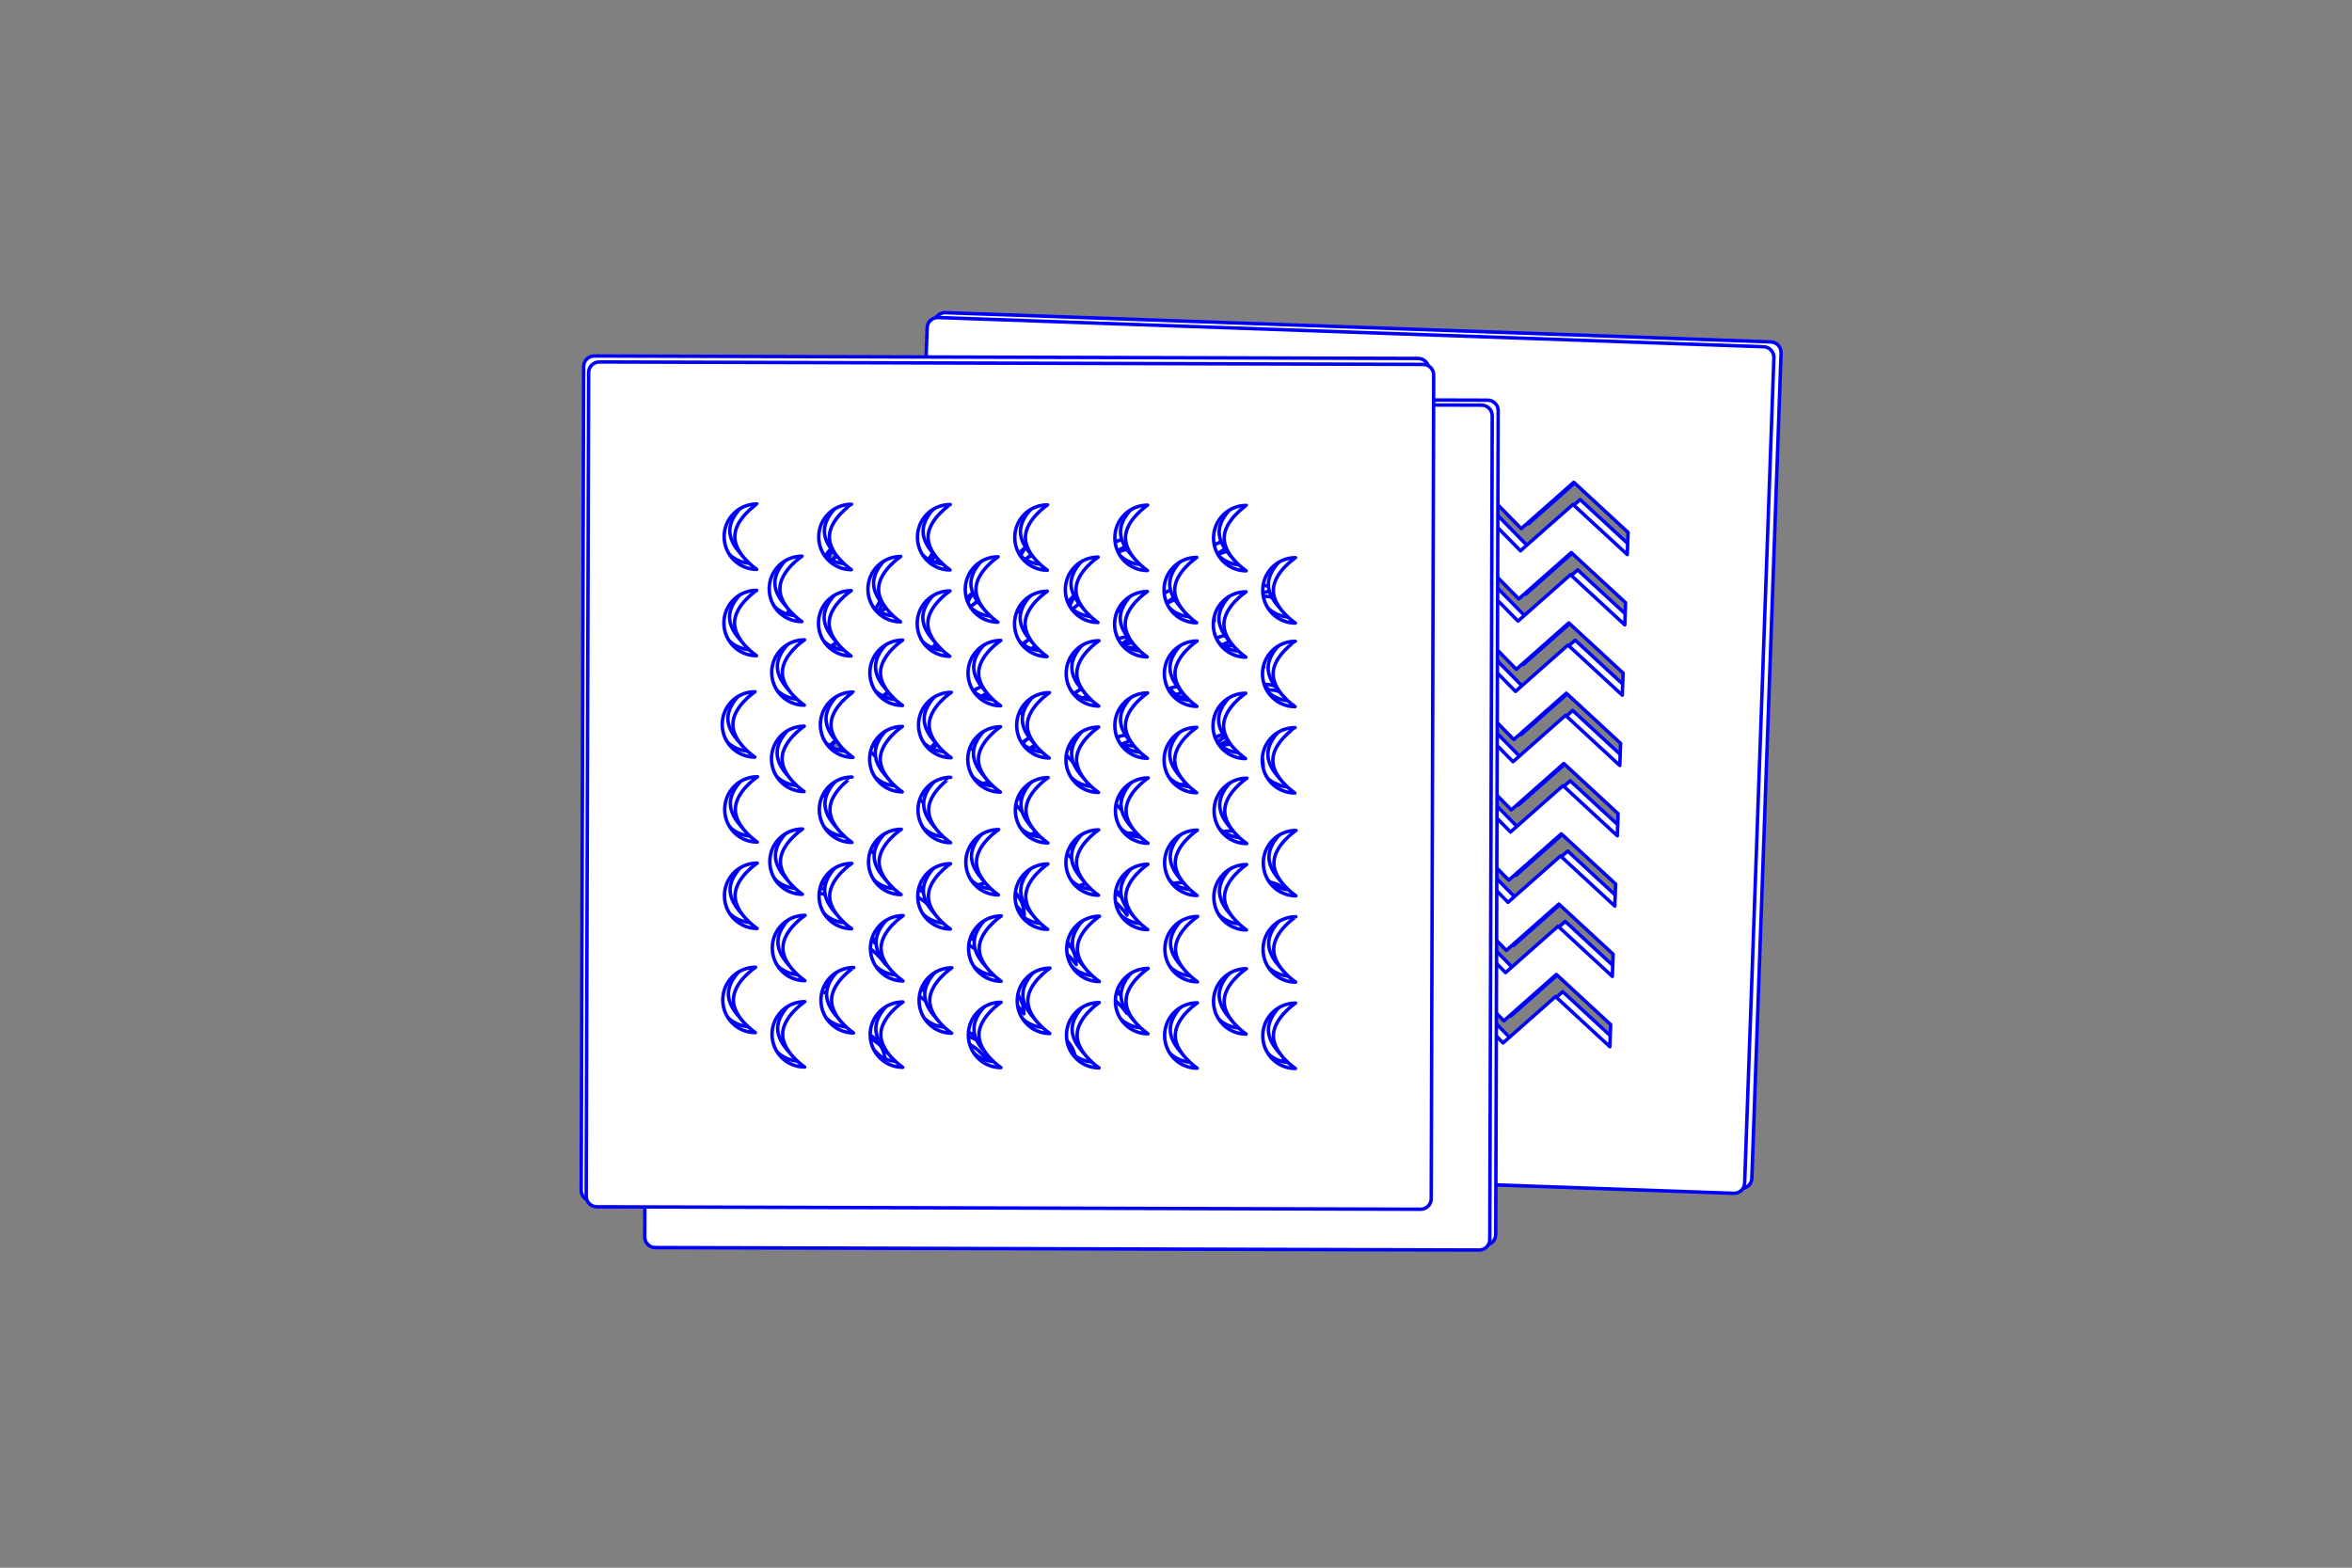
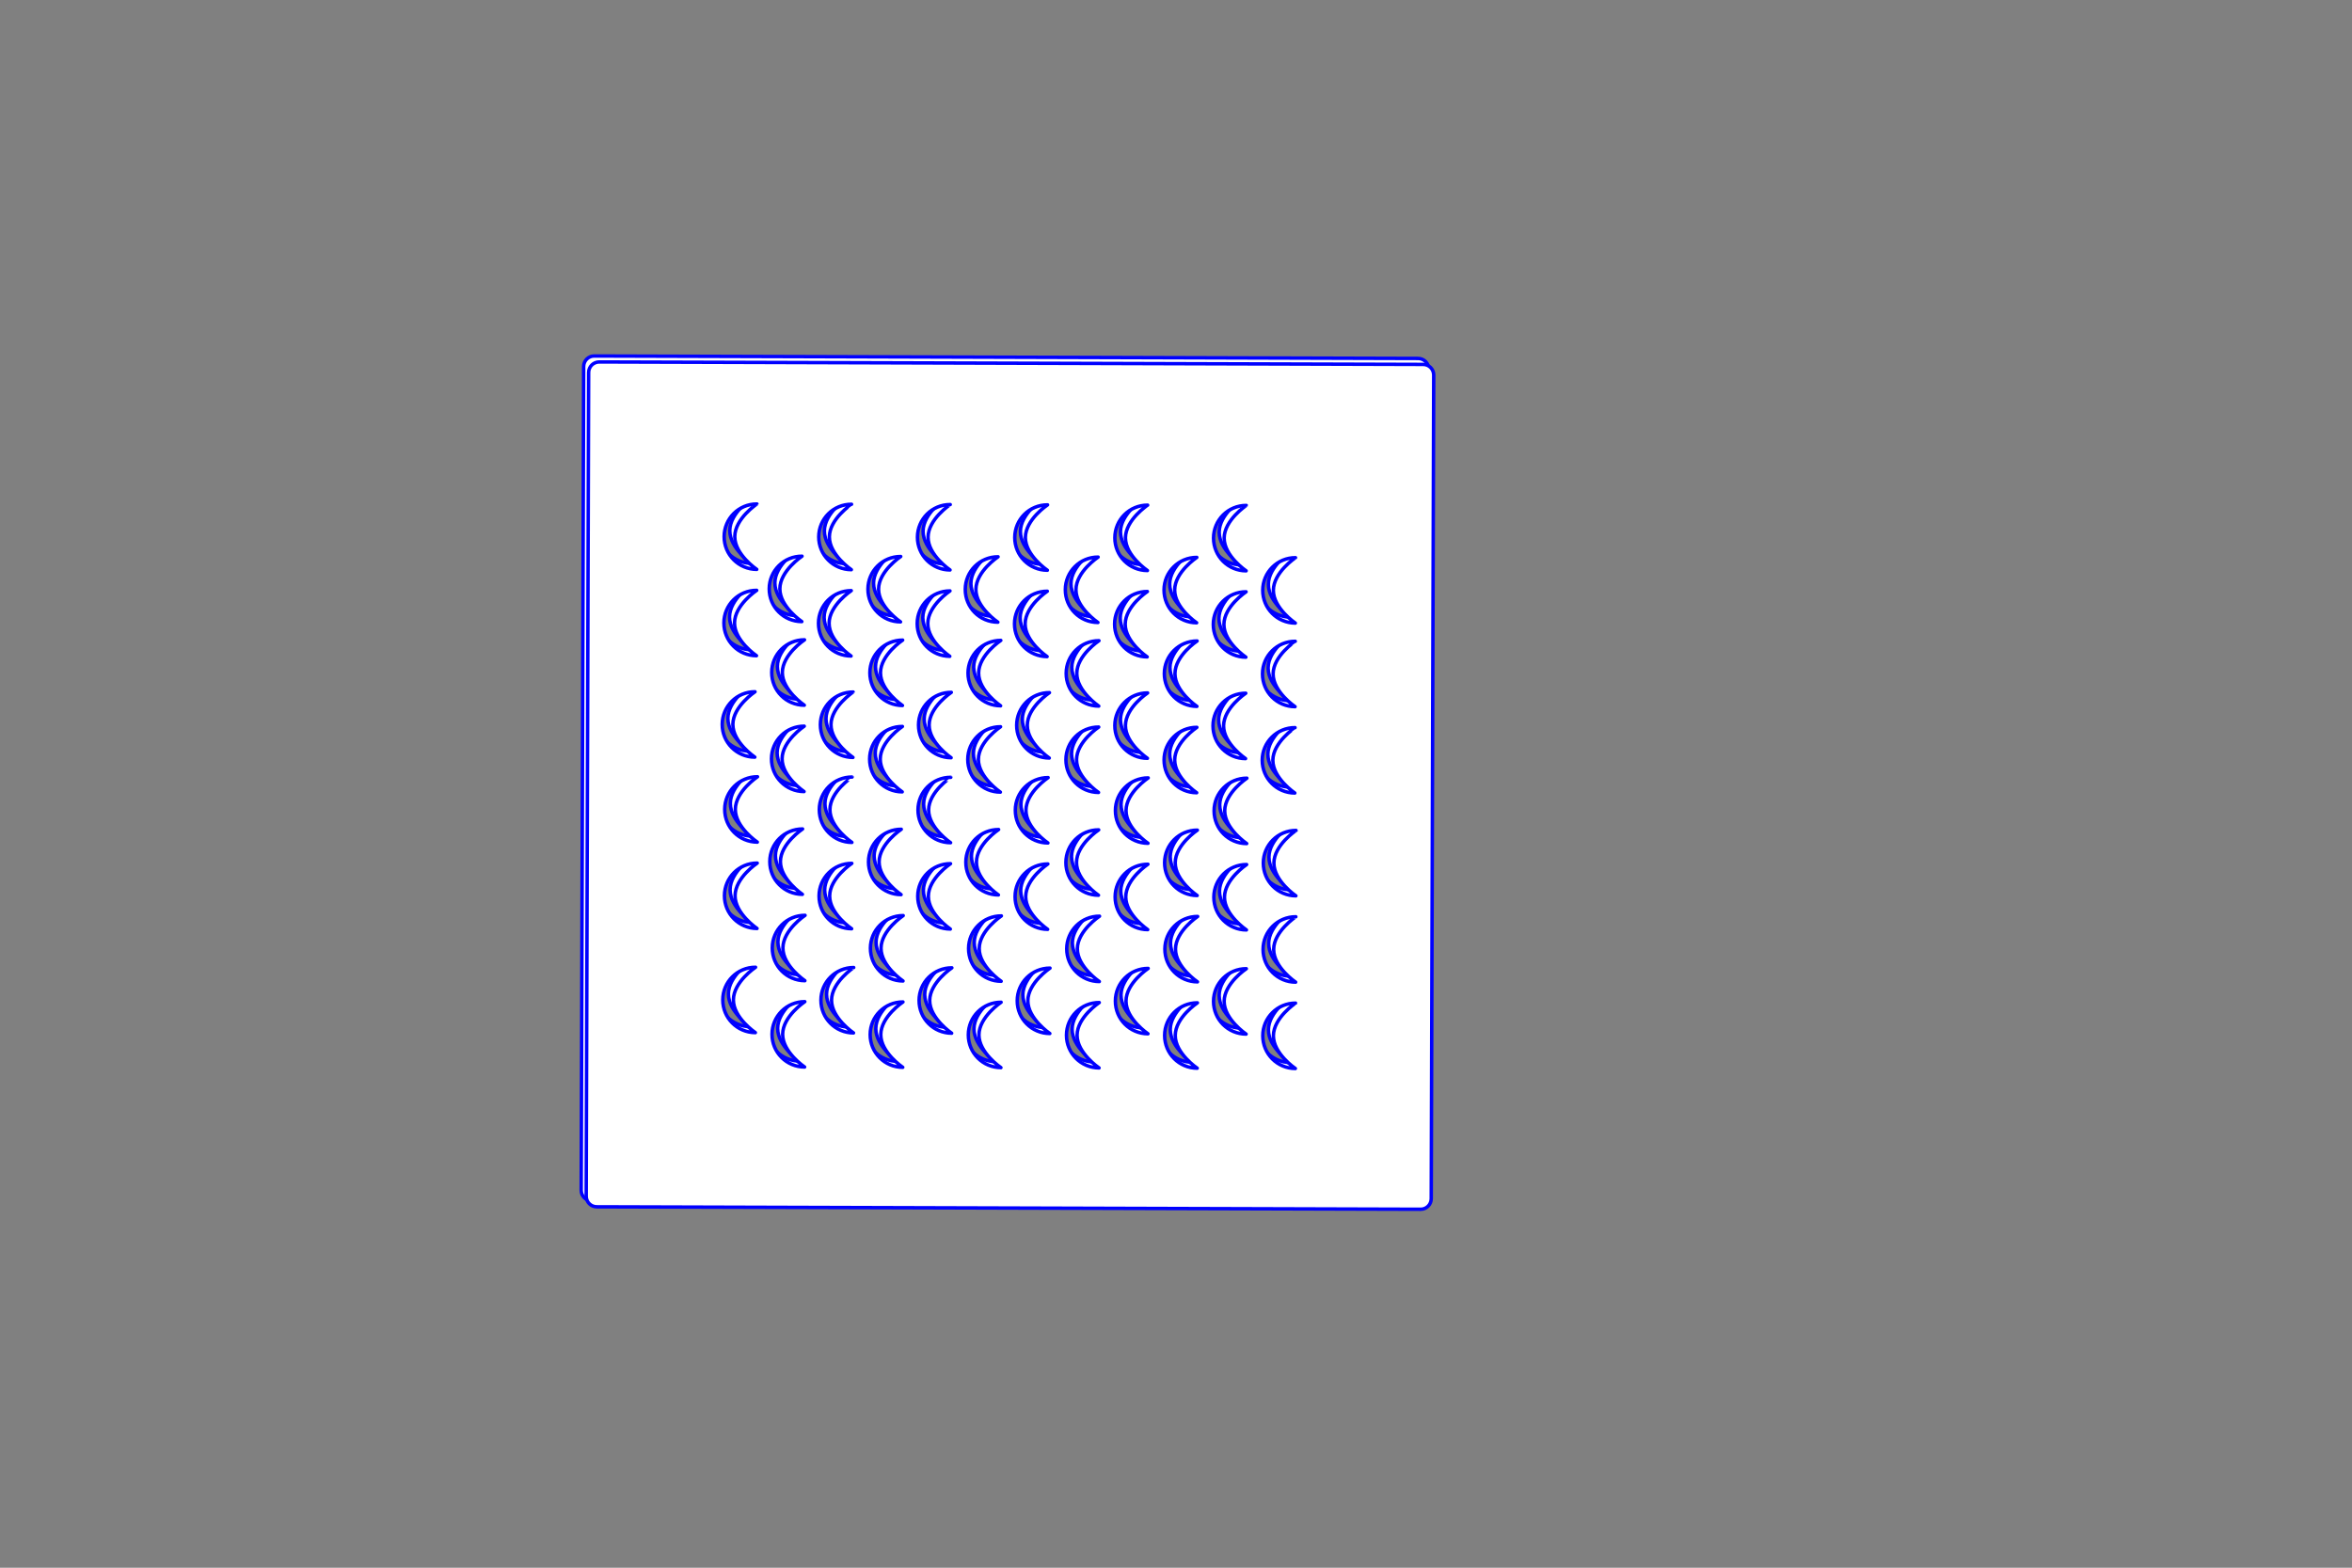
<svg xmlns="http://www.w3.org/2000/svg" version="1.1" id="Layer_1" x="0px" y="0px" width="170.08px" height="113.391px" viewBox="0 0 170.08 113.391" enable-background="new 0 0 170.08 113.391" xml:space="preserve">
  <rect x="0" y="0" width="170.08" height="113.391" fill="#808080" stroke="none" />
  <g>
    <g>
-       <path fill="#FFFFFF" stroke="#0000FF" stroke-width="0.25" stroke-linecap="round" stroke-linejoin="round" d="M128.056,24.73    l-59.698-2.114c-0.424-0.015-0.778,0.315-0.792,0.738l-2.113,59.699c-0.016,0.423,0.314,0.777,0.737,0.792l59.699,2.113    c0.424,0.016,0.777-0.314,0.793-0.738l2.113-59.699C128.81,25.099,128.479,24.744,128.056,24.73z M116.931,75.355l-3.926-3.628    l-3.795,3.354l-3.549-3.615l-3.797,3.355l-3.549-3.615l-3.797,3.355l-3.549-3.615l-3.796,3.354l-3.549-3.614l-3.796,3.354    l-3.832-3.624l0.057-1.602l3.831,3.625l3.796-3.355l3.549,3.615l3.797-3.354l3.549,3.614l3.797-3.354l3.549,3.614l3.796-3.354    l3.55,3.614l3.796-3.354l3.926,3.627L116.931,75.355z M117.111,70.269l-3.926-3.627l-3.796,3.354l-3.549-3.613l-3.797,3.354    l-3.549-3.614l-3.796,3.354l-3.55-3.615l-3.795,3.355l-3.55-3.615l-3.796,3.355l-3.832-3.625l0.056-1.601l3.832,3.624l3.796-3.354    l3.55,3.613l3.795-3.354l3.55,3.614l3.796-3.354l3.549,3.614l3.797-3.354l3.549,3.615l3.797-3.355l3.926,3.629L117.111,70.269z     M117.292,65.185l-3.926-3.629l-3.797,3.355l-3.549-3.615l-3.797,3.355l-3.549-3.615l-3.796,3.354l-3.55-3.614l-3.795,3.354    l-3.55-3.613l-3.796,3.354l-3.832-3.624l0.057-1.601l3.832,3.624l3.796-3.354l3.55,3.615l3.795-3.355l3.551,3.615l3.796-3.354    l3.549,3.614l3.796-3.354l3.549,3.614l3.797-3.354l3.926,3.628L117.292,65.185z M117.472,60.099l-3.926-3.628l-3.797,3.354    l-3.549-3.615l-3.796,3.355l-3.549-3.615l-3.796,3.355l-3.55-3.615l-3.796,3.355l-3.549-3.615l-3.796,3.354l-3.832-3.624    l0.057-1.601l3.833,3.625l3.795-3.354l3.55,3.614l3.796-3.354l3.55,3.614l3.796-3.354l3.549,3.614l3.796-3.354l3.549,3.614    l3.797-3.354l3.926,3.627L117.472,60.099z M117.651,55.014l-3.926-3.627l-3.796,3.354l-3.55-3.614l-3.795,3.354l-3.549-3.614    l-3.797,3.354l-3.551-3.614l-3.795,3.354l-3.549-3.614l-3.796,3.354l-3.832-3.625l0.057-1.601l3.832,3.625l3.796-3.354    l3.549,3.614l3.797-3.354l3.549,3.614l3.797-3.354l3.549,3.614l3.796-3.354l3.548,3.615l3.797-3.354l3.926,3.627L117.651,55.014z     M117.832,49.929l-3.927-3.627l-3.796,3.354l-3.549-3.614l-3.796,3.354l-3.549-3.614l-3.797,3.354l-3.55-3.613l-3.794,3.354    l-3.551-3.614l-3.795,3.354l-3.832-3.624l0.057-1.602l3.832,3.625l3.796-3.354l3.549,3.614l3.796-3.354l3.549,3.614l3.797-3.354    l3.549,3.614l3.796-3.354l3.549,3.614l3.796-3.354l3.926,3.628L117.832,49.929z M118.012,44.844l-3.926-3.628l-3.796,3.354    l-3.549-3.614l-3.797,3.354l-3.549-3.614l-3.797,3.354l-3.549-3.615l-3.796,3.355l-3.55-3.615l-3.795,3.354l-3.833-3.624    l0.057-1.601l3.832,3.624l3.795-3.354l3.55,3.614l3.795-3.354l3.549,3.614l3.797-3.354l3.549,3.614l3.796-3.354l3.55,3.614    l3.795-3.354l3.927,3.627L118.012,44.844z M118.192,39.759l-3.927-3.627l-3.796,3.354l-3.549-3.614l-3.797,3.354l-3.549-3.614    l-3.796,3.354l-3.55-3.615l-3.795,3.355l-3.55-3.615l-3.795,3.354l-3.833-3.625l0.057-1.601l3.832,3.625l3.796-3.354l3.55,3.615    l3.795-3.355l3.549,3.615l3.797-3.354l3.549,3.614l3.797-3.354l3.549,3.614l3.796-3.354l3.927,3.627L118.192,39.759z" />
-       <path fill="#FFFFFF" stroke="#0000FF" stroke-width="0.25" stroke-linecap="round" stroke-linejoin="round" d="M127.536,25.08    l-59.699-2.114c-0.423-0.015-0.777,0.315-0.792,0.738l-2.113,59.699c-0.015,0.422,0.315,0.777,0.738,0.793l59.699,2.113    c0.423,0.015,0.777-0.316,0.792-0.738l2.114-59.699C128.29,25.45,127.96,25.095,127.536,25.08z M116.413,75.706l-3.926-3.628    l-3.797,3.354l-3.549-3.613l-3.797,3.354l-3.549-3.613L94,74.912l-3.55-3.613l-3.795,3.354l-3.55-3.614l-3.795,3.354l-3.832-3.625    l0.057-1.6l3.832,3.624l3.796-3.354l3.549,3.614l3.795-3.354l3.55,3.614l3.796-3.354l3.549,3.614l3.797-3.354l3.549,3.615    l3.796-3.354l3.927,3.628L116.413,75.706z M116.593,70.621l-3.926-3.628l-3.797,3.354l-3.549-3.615l-3.796,3.355l-3.549-3.615    l-3.796,3.354l-3.55-3.614l-3.796,3.354l-3.55-3.614l-3.795,3.354l-3.833-3.625l0.058-1.601l3.832,3.625l3.795-3.355l3.55,3.615    l3.795-3.354l3.55,3.613l3.796-3.354l3.549,3.613l3.797-3.354l3.549,3.613l3.797-3.354l3.926,3.628L116.593,70.621z     M116.772,65.535l-3.926-3.627l-3.796,3.354l-3.55-3.613l-3.795,3.354l-3.55-3.614l-3.796,3.354l-3.55-3.614l-3.796,3.354    l-3.549-3.614l-3.796,3.354l-3.833-3.625l0.057-1.601l3.832,3.624l3.796-3.354l3.549,3.614l3.796-3.354l3.55,3.614l3.796-3.354    l3.549,3.614l3.796-3.354l3.55,3.614l3.796-3.354l3.926,3.629L116.772,65.535z M116.952,60.45l-3.926-3.627l-3.797,3.354    l-3.548-3.614l-3.797,3.354l-3.548-3.615l-3.797,3.354l-3.549-3.614l-3.796,3.354l-3.55-3.614l-3.795,3.354l-3.832-3.624    l0.056-1.601l3.832,3.625l3.796-3.354l3.549,3.614l3.797-3.354l3.549,3.615l3.796-3.355l3.55,3.615l3.795-3.354l3.551,3.614    l3.795-3.354l3.926,3.627L116.952,60.45z M117.132,55.365l-3.926-3.627l-3.796,3.355l-3.548-3.615l-3.797,3.354l-3.549-3.614    l-3.797,3.354l-3.549-3.614l-3.796,3.354l-3.549-3.614l-3.796,3.354l-3.832-3.625l0.057-1.601l3.832,3.625l3.795-3.354l3.55,3.614    l3.796-3.354l3.549,3.614l3.797-3.354l3.549,3.614l3.796-3.354l3.549,3.614l3.797-3.354l3.926,3.627L117.132,55.365z     M117.312,50.28l-3.927-3.627l-3.795,3.354l-3.55-3.614l-3.796,3.354l-3.549-3.614L94.9,49.487l-3.55-3.614l-3.795,3.354    l-3.55-3.614l-3.796,3.354l-3.832-3.624l0.057-1.601l3.832,3.625l3.796-3.354l3.55,3.614l3.795-3.354l3.55,3.614l3.796-3.354    l3.549,3.615l3.797-3.354l3.549,3.615l3.797-3.355l3.926,3.628L117.312,50.28z M117.493,45.195l-3.927-3.628l-3.796,3.354    l-3.549-3.614l-3.797,3.354l-3.549-3.615l-3.797,3.354l-3.549-3.614l-3.795,3.354l-3.55-3.615l-3.795,3.355l-3.832-3.625    l0.056-1.601l3.833,3.625l3.795-3.354l3.55,3.614l3.795-3.354l3.551,3.614l3.796-3.354l3.548,3.614l3.797-3.354l3.549,3.614    l3.796-3.354l3.927,3.627L117.493,45.195z M117.673,40.11l-3.926-3.627l-3.797,3.354l-3.549-3.614l-3.796,3.354l-3.55-3.614    l-3.795,3.354l-3.551-3.615l-3.795,3.355l-3.55-3.615l-3.796,3.354l-3.832-3.625l0.057-1.601l3.833,3.625l3.795-3.354l3.55,3.615    l3.795-3.355l3.551,3.615l3.796-3.354l3.55,3.614l3.795-3.354l3.549,3.614l3.797-3.354l3.926,3.627L117.673,40.11z" />
-     </g>
+       </g>
    <g>
-       <path fill="#FFFFFF" stroke="#0000FF" stroke-width="0.25" stroke-linecap="round" stroke-linejoin="round" d="M107.577,28.943    L48,28.765c-0.423-0.001-0.765,0.34-0.767,0.761l-0.178,59.579c0,0.422,0.34,0.764,0.761,0.766l59.577,0.178    c0.424,0.001,0.767-0.34,0.768-0.762l0.177-59.578C108.339,29.287,107.999,28.945,107.577,28.943z M82.082,53.566    c-1.296-0.003-2.37,1.588-2.37,1.588c0.004-1.311,1.067-2.361,2.373-2.357c1.306,0.003,2.361,1.061,2.357,2.372    C84.442,55.169,83.378,53.57,82.082,53.566z M85.841,56.376c1.307,0.004,2.361,1.061,2.357,2.372c0,0-1.064-1.599-2.36-1.603    c-1.295-0.003-2.369,1.589-2.369,1.589C83.473,57.424,84.534,56.372,85.841,56.376z M81.953,58.729c0,0-1.064-1.599-2.361-1.603    c-1.296-0.003-2.369,1.589-2.369,1.589c0.004-1.311,1.066-2.362,2.372-2.358C80.901,56.362,81.957,57.419,81.953,58.729z     M75.937,53.527c-1.296-0.004-2.371,1.589-2.371,1.589c0.004-1.311,1.067-2.361,2.373-2.358c1.307,0.004,2.361,1.062,2.357,2.372    C78.296,55.13,77.232,53.531,75.937,53.527z M74.519,58.589c0,0-1.064-1.599-2.36-1.603c-1.296-0.003-2.37,1.588-2.37,1.588    c0.004-1.311,1.067-2.361,2.372-2.357C73.468,56.22,74.523,57.277,74.519,58.589z M69.691,53.509    c-1.296-0.004-2.37,1.589-2.37,1.589c0.003-1.311,1.066-2.362,2.373-2.358s2.361,1.062,2.358,2.373    C72.052,55.112,70.987,53.512,69.691,53.509z M68.272,58.788c0,0-1.063-1.599-2.359-1.603c-1.296-0.004-2.37,1.589-2.37,1.589    c0.004-1.312,1.065-2.362,2.371-2.358C67.222,56.42,68.277,57.477,68.272,58.788z M68.252,65.885c0,0-1.064-1.599-2.36-1.603    c-1.295-0.004-2.37,1.588-2.37,1.588c0.004-1.31,1.066-2.361,2.373-2.357S68.256,64.574,68.252,65.885z M67.3,62.135    c0.003-1.311,1.066-2.362,2.372-2.358c1.306,0.005,2.361,1.062,2.358,2.373c0,0-1.064-1.6-2.361-1.604    C68.374,60.543,67.3,62.135,67.3,62.135z M72.139,63.453c1.307,0.004,2.361,1.061,2.358,2.371c0,0-1.065-1.598-2.361-1.602    c-1.295-0.004-2.368,1.588-2.368,1.588C69.771,64.5,70.833,63.449,72.139,63.453z M73.545,62.154    c0.004-1.311,1.067-2.361,2.373-2.357c1.306,0.004,2.362,1.061,2.357,2.371c0,0-1.064-1.598-2.36-1.602    S73.545,62.154,73.545,62.154z M79.574,63.455c1.306,0.004,2.361,1.061,2.358,2.372c0,0-1.064-1.599-2.36-1.603    c-1.296-0.004-2.369,1.588-2.369,1.588C77.207,64.502,78.269,63.451,79.574,63.455z M79.691,62.252    c0.003-1.311,1.066-2.361,2.371-2.357c1.306,0.004,2.362,1.061,2.359,2.371c0,0-1.065-1.598-2.361-1.603    C80.765,60.659,79.691,62.252,79.691,62.252z M85.819,63.474c1.307,0.003,2.361,1.061,2.357,2.371c0,0-1.063-1.598-2.359-1.603    c-1.295-0.003-2.37,1.589-2.37,1.589C83.451,64.521,84.513,63.47,85.819,63.474z M87.028,62.095    c0.004-1.311,1.064-2.361,2.371-2.357s2.361,1.061,2.357,2.371c0,0-1.064-1.599-2.359-1.603    C88.101,60.504,87.028,62.095,87.028,62.095z M87.049,55.057c0.004-1.311,1.065-2.362,2.372-2.358    c1.307,0.004,2.361,1.062,2.356,2.373c0,0-1.063-1.599-2.359-1.603S87.049,55.057,87.049,55.057z M87.069,47.92    c0.005-1.311,1.066-2.362,2.373-2.357c1.307,0.003,2.36,1.061,2.356,2.372c0,0-1.063-1.6-2.36-1.603    C88.144,46.327,87.069,47.92,87.069,47.92z M88.219,51.65c0,0-1.063-1.599-2.359-1.602c-1.297-0.004-2.369,1.588-2.369,1.588    c0.004-1.311,1.065-2.361,2.371-2.358C87.168,49.282,88.223,50.34,88.219,51.65z M82.104,46.468    c-1.296-0.003-2.37,1.589-2.37,1.589c0.003-1.311,1.065-2.363,2.372-2.358s2.362,1.061,2.357,2.372    C84.463,48.071,83.399,46.472,82.104,46.468z M81.974,51.632c0,0-1.064-1.599-2.361-1.603c-1.296-0.004-2.368,1.588-2.368,1.588    c0.004-1.311,1.065-2.362,2.371-2.357C80.923,49.264,81.978,50.321,81.974,51.632z M75.957,46.39    c-1.295-0.003-2.37,1.588-2.37,1.588c0.004-1.311,1.066-2.362,2.372-2.358c1.307,0.004,2.362,1.062,2.358,2.372    C78.317,47.993,77.254,46.394,75.957,46.39z M74.54,51.55c0,0-1.064-1.599-2.36-1.602c-1.296-0.004-2.369,1.588-2.369,1.588    c0.004-1.311,1.066-2.362,2.372-2.358C73.489,49.182,74.543,50.24,74.54,51.55z M69.712,46.372    c-1.296-0.004-2.37,1.588-2.37,1.588c0.003-1.311,1.065-2.362,2.373-2.358c1.306,0.004,2.361,1.062,2.357,2.372    C72.073,47.974,71.008,46.376,69.712,46.372z M68.295,51.69c0,0-1.064-1.599-2.36-1.603s-2.371,1.588-2.371,1.588    c0.004-1.311,1.067-2.361,2.373-2.358C67.243,49.323,68.298,50.38,68.295,51.69z M62.178,46.508    c-1.296-0.004-2.37,1.589-2.37,1.589c0.004-1.311,1.065-2.362,2.372-2.358c1.306,0.004,2.362,1.062,2.358,2.372    C64.539,48.11,63.474,46.511,62.178,46.508z M64.517,55.208c0,0-1.064-1.599-2.36-1.603c-1.296-0.003-2.369,1.588-2.369,1.588    c0.003-1.311,1.065-2.361,2.372-2.357C63.465,52.84,64.521,53.897,64.517,55.208z M64.496,62.305c0,0-1.064-1.599-2.36-1.603    c-1.295-0.004-2.37,1.588-2.37,1.588c0.004-1.311,1.066-2.36,2.373-2.357C63.444,59.937,64.5,60.995,64.496,62.305z     M64.475,69.404c0,0-1.065-1.6-2.361-1.604c-1.295-0.004-2.369,1.59-2.369,1.59c0.004-1.312,1.066-2.363,2.372-2.359    C63.422,67.035,64.479,68.093,64.475,69.404z M65.873,70.611c1.306,0.004,2.363,1.062,2.359,2.372c0,0-1.065-1.599-2.361-1.603    c-1.295-0.004-2.37,1.588-2.37,1.588C63.504,71.658,64.567,70.607,65.873,70.611z M67.278,69.373    c0.004-1.312,1.066-2.363,2.373-2.359c1.306,0.005,2.362,1.062,2.358,2.372c0,0-1.064-1.599-2.36-1.603    S67.278,69.373,67.278,69.373z M72.118,70.59c1.308,0.004,2.362,1.062,2.359,2.372c0,0-1.064-1.599-2.362-1.603    c-1.295-0.004-2.368,1.589-2.368,1.589C69.75,71.637,70.812,70.586,72.118,70.59z M73.523,69.39    c0.004-1.311,1.067-2.361,2.373-2.357c1.307,0.004,2.362,1.061,2.358,2.371c0,0-1.064-1.598-2.36-1.602S73.523,69.39,73.523,69.39    z M79.552,70.552c1.307,0.004,2.363,1.062,2.358,2.372c0,0-1.063-1.599-2.359-1.603s-2.369,1.588-2.369,1.588    C77.186,71.599,78.247,70.549,79.552,70.552z M79.67,69.349c0.004-1.311,1.066-2.361,2.372-2.357    c1.306,0.004,2.361,1.061,2.358,2.371c0,0-1.065-1.599-2.361-1.602C80.743,67.758,79.67,69.349,79.67,69.349z M85.798,70.571    c1.307,0.005,2.361,1.062,2.357,2.372c0,0-1.063-1.599-2.359-1.603c-1.295-0.005-2.37,1.589-2.37,1.589    C83.431,71.619,84.492,70.568,85.798,70.571z M87.007,69.332c0.004-1.311,1.065-2.361,2.371-2.357    c1.307,0.003,2.361,1.061,2.357,2.371c0,0-1.064-1.6-2.359-1.603C88.079,67.739,87.007,69.332,87.007,69.332z M91.846,70.55    c1.306,0.004,2.361,1.062,2.358,2.372c0,0-1.064-1.599-2.361-1.603c-1.295-0.004-2.369,1.589-2.369,1.589    C89.478,71.597,90.539,70.546,91.846,70.55z M89.495,65.77c0.004-1.311,1.065-2.362,2.371-2.357    c1.307,0.003,2.362,1.061,2.358,2.372c0,0-1.064-1.599-2.36-1.603S89.495,65.77,89.495,65.77z M89.517,58.534    c0.004-1.311,1.066-2.362,2.371-2.357c1.307,0.003,2.363,1.061,2.359,2.372c0,0-1.064-1.599-2.361-1.603    C90.591,56.942,89.517,58.534,89.517,58.534z M89.538,51.496c0.004-1.311,1.064-2.362,2.371-2.358    c1.307,0.004,2.362,1.062,2.357,2.372c0,0-1.064-1.599-2.36-1.603C90.611,49.903,89.538,51.496,89.538,51.496z M89.56,44.359    c0.004-1.311,1.064-2.362,2.371-2.358c1.307,0.003,2.361,1.061,2.357,2.373c0,0-1.064-1.599-2.36-1.603S89.56,44.359,89.56,44.359    z M89.462,38.722c1.307,0.004,2.361,1.062,2.357,2.372c0,0-1.064-1.599-2.36-1.603c-1.296-0.004-2.368,1.588-2.368,1.588    C87.095,39.769,88.155,38.719,89.462,38.722z M88.241,44.553c0,0-1.064-1.599-2.36-1.603c-1.296-0.004-2.37,1.588-2.37,1.588    c0.004-1.31,1.066-2.361,2.371-2.357C87.189,42.185,88.244,43.242,88.241,44.553z M82.127,38.601    c1.306,0.004,2.362,1.062,2.357,2.372c0,0-1.064-1.599-2.36-1.602c-1.296-0.004-2.37,1.588-2.37,1.588    C79.759,39.648,80.82,38.597,82.127,38.601z M81.996,44.534c0,0-1.064-1.599-2.36-1.603c-1.296-0.004-2.369,1.588-2.369,1.588    c0.003-1.311,1.066-2.361,2.371-2.358C80.944,42.166,81.999,43.224,81.996,44.534z M75.98,38.781    c1.307,0.004,2.362,1.062,2.358,2.373c0,0-1.064-1.6-2.36-1.603c-1.296-0.004-2.37,1.589-2.37,1.589    C73.612,39.828,74.675,38.777,75.98,38.781z M74.561,44.413c0,0-1.064-1.599-2.36-1.603c-1.296-0.004-2.369,1.588-2.369,1.588    c0.004-1.312,1.066-2.362,2.372-2.358C73.51,42.045,74.565,43.102,74.561,44.413z M69.735,38.762    c1.306,0.004,2.361,1.061,2.358,2.372c0,0-1.065-1.6-2.361-1.603c-1.296-0.004-2.369,1.589-2.369,1.589    C67.367,39.809,68.429,38.759,69.735,38.762z M68.315,44.593c0,0-1.064-1.598-2.36-1.603c-1.295-0.004-2.37,1.588-2.37,1.588    c0.003-1.311,1.066-2.362,2.372-2.358C67.264,42.224,68.32,43.282,68.315,44.593z M62.201,38.641    c1.306,0.004,2.362,1.061,2.358,2.372c0,0-1.063-1.599-2.36-1.603c-1.295-0.004-2.37,1.588-2.37,1.588    C59.833,39.688,60.895,38.637,62.201,38.641z M59.713,42.201c1.306,0.004,2.361,1.062,2.357,2.373c0,0-1.064-1.599-2.36-1.603    c-1.296-0.004-2.37,1.588-2.37,1.588C57.344,43.249,58.406,42.198,59.713,42.201z M59.692,49.3    c1.306,0.003,2.361,1.061,2.358,2.371c0,0-1.065-1.598-2.361-1.602c-1.295-0.004-2.37,1.588-2.37,1.588    C57.323,50.347,58.386,49.296,59.692,49.3z M59.67,56.397c1.306,0.003,2.362,1.062,2.358,2.372c0,0-1.065-1.599-2.36-1.603    s-2.37,1.589-2.37,1.589C57.302,57.445,58.364,56.393,59.67,56.397z M59.649,63.496c1.306,0.003,2.362,1.061,2.358,2.371    c0,0-1.064-1.599-2.36-1.603s-2.37,1.588-2.37,1.588C57.281,64.543,58.343,63.491,59.649,63.496z M59.627,70.592    c1.306,0.005,2.362,1.062,2.359,2.373c0,0-1.064-1.6-2.361-1.603c-1.296-0.005-2.37,1.589-2.37,1.589    C57.26,71.64,58.322,70.589,59.627,70.592z M59.605,78.46c-1.296-0.005-2.37,1.588-2.37,1.588    c0.004-1.311,1.065-2.361,2.372-2.357c1.306,0.004,2.363,1.062,2.358,2.372C61.965,80.062,60.901,78.463,59.605,78.46z     M59.725,76.487c0.003-1.312,1.065-2.362,2.371-2.358c1.306,0.004,2.362,1.062,2.359,2.372c0,0-1.065-1.599-2.361-1.603    S59.725,76.487,59.725,76.487z M65.849,78.478c-1.294-0.004-2.37,1.588-2.37,1.588c0.004-1.311,1.066-2.361,2.372-2.357    c1.307,0.004,2.362,1.062,2.358,2.372C68.209,80.081,67.145,78.482,65.849,78.478z M67.258,76.51    c0.004-1.311,1.065-2.363,2.371-2.358c1.307,0.004,2.362,1.062,2.358,2.372c0,0-1.064-1.599-2.36-1.603S67.258,76.51,67.258,76.51    z M72.094,78.497c-1.294-0.005-2.369,1.589-2.369,1.589c0.003-1.312,1.066-2.361,2.371-2.358c1.307,0.004,2.362,1.062,2.358,2.372    C74.455,80.099,73.391,78.501,72.094,78.497z M73.503,76.528c0.003-1.312,1.066-2.362,2.372-2.358    c1.307,0.004,2.362,1.062,2.358,2.373c0,0-1.064-1.6-2.36-1.604S73.503,76.528,73.503,76.528z M79.529,78.42    c-1.296-0.004-2.369,1.589-2.369,1.589c0.004-1.312,1.066-2.362,2.371-2.358c1.307,0.004,2.362,1.062,2.358,2.371    C81.89,80.021,80.825,78.424,79.529,78.42z M79.648,76.447c0.003-1.311,1.067-2.362,2.373-2.357    c1.306,0.003,2.361,1.061,2.357,2.371c0,0-1.063-1.599-2.36-1.602C80.723,74.855,79.648,76.447,79.648,76.447z M85.774,78.439    c-1.295-0.004-2.369,1.588-2.369,1.588c0.004-1.311,1.066-2.361,2.371-2.357c1.307,0.004,2.361,1.061,2.358,2.371    C88.135,80.041,87.071,78.442,85.774,78.439z M86.985,76.469c0.004-1.311,1.065-2.361,2.371-2.357    c1.307,0.004,2.361,1.062,2.357,2.372c0,0-1.064-1.599-2.359-1.603C88.058,74.877,86.985,76.469,86.985,76.469z M91.821,78.457    c-1.296-0.004-2.369,1.588-2.369,1.588c0.004-1.311,1.065-2.361,2.372-2.357c1.306,0.004,2.361,1.062,2.358,2.373    C94.183,80.06,93.118,78.461,91.821,78.457z M95.599,74.898c-1.295-0.003-2.369,1.59-2.369,1.59    c0.005-1.311,1.065-2.363,2.371-2.358c1.307,0.003,2.363,1.062,2.359,2.372C97.96,76.502,96.896,74.903,95.599,74.898z     M95.62,67.761c-1.295-0.004-2.369,1.589-2.369,1.589c0.004-1.311,1.065-2.362,2.371-2.358c1.307,0.004,2.363,1.062,2.359,2.373    C97.981,69.365,96.917,67.765,95.62,67.761z M95.642,60.525c-1.296-0.004-2.369,1.589-2.369,1.589    c0.004-1.312,1.065-2.362,2.371-2.358c1.307,0.004,2.363,1.062,2.357,2.373C98.001,62.129,96.938,60.529,95.642,60.525z     M95.663,53.487c-1.296-0.004-2.369,1.588-2.369,1.588c0.004-1.311,1.065-2.361,2.371-2.358c1.307,0.004,2.361,1.062,2.357,2.373    C98.022,55.09,96.96,53.491,95.663,53.487z M95.684,46.349c-1.296-0.003-2.368,1.589-2.368,1.589    c0.004-1.31,1.064-2.362,2.371-2.358s2.361,1.062,2.357,2.372C98.044,47.952,96.981,46.354,95.684,46.349z M95.704,39.51    c-1.296-0.004-2.368,1.589-2.368,1.589c0.003-1.311,1.065-2.362,2.37-2.358c1.307,0.004,2.362,1.061,2.358,2.373    C98.064,41.113,97.001,39.513,95.704,39.51z" />
-       <path fill="#FFFFFF" stroke="#0000FF" stroke-width="0.25" stroke-linecap="round" stroke-linejoin="round" d="M107.146,29.304    l-59.579-0.178c-0.422-0.001-0.765,0.34-0.766,0.762l-0.178,59.579c0,0.421,0.34,0.764,0.762,0.766l59.577,0.178    c0.423,0.001,0.766-0.34,0.768-0.762l0.177-59.578C107.907,29.649,107.565,29.305,107.146,29.304z M81.65,53.927    c-1.296-0.004-2.37,1.589-2.37,1.589c0.004-1.311,1.065-2.362,2.372-2.358c1.306,0.004,2.361,1.062,2.356,2.373    C84.009,55.53,82.946,53.93,81.65,53.927z M85.408,56.737c1.307,0.004,2.362,1.062,2.358,2.372c0,0-1.064-1.6-2.36-1.603    c-1.296-0.004-2.369,1.589-2.369,1.589C83.041,57.785,84.102,56.733,85.408,56.737z M81.521,59.091c0,0-1.064-1.599-2.361-1.603    c-1.296-0.004-2.369,1.589-2.369,1.589c0.004-1.312,1.065-2.362,2.372-2.358C80.469,56.722,81.525,57.78,81.521,59.091z     M75.505,53.888c-1.296-0.004-2.371,1.588-2.371,1.588c0.005-1.31,1.066-2.361,2.373-2.357s2.361,1.061,2.357,2.372    C77.864,55.491,76.8,53.892,75.505,53.888z M74.086,58.949c0,0-1.064-1.598-2.359-1.602c-1.296-0.004-2.37,1.588-2.37,1.588    c0.004-1.311,1.066-2.362,2.373-2.357C73.036,56.582,74.09,57.638,74.086,58.949z M69.259,53.87    c-1.296-0.004-2.37,1.588-2.37,1.588c0.004-1.311,1.065-2.361,2.372-2.358c1.306,0.004,2.362,1.062,2.357,2.372    C71.619,55.472,70.555,53.874,69.259,53.87z M67.841,59.149c0,0-1.063-1.599-2.359-1.603c-1.297-0.004-2.37,1.588-2.37,1.588    c0.004-1.311,1.065-2.361,2.372-2.357S67.845,57.838,67.841,59.149z M67.819,66.246c0,0-1.064-1.599-2.359-1.602    c-1.296-0.004-2.37,1.588-2.37,1.588c0.004-1.311,1.065-2.361,2.371-2.357S67.824,64.935,67.819,66.246z M66.869,62.497    c0.004-1.312,1.064-2.362,2.371-2.358s2.362,1.062,2.359,2.372c0,0-1.064-1.599-2.361-1.603    C67.942,60.904,66.869,62.497,66.869,62.497z M71.708,63.814c1.307,0.004,2.361,1.061,2.357,2.371c0,0-1.064-1.598-2.359-1.602    s-2.37,1.588-2.37,1.588C69.34,64.861,70.401,63.81,71.708,63.814z M73.114,62.515c0.004-1.311,1.065-2.362,2.371-2.358    c1.307,0.005,2.362,1.062,2.357,2.372c0,0-1.064-1.599-2.359-1.602C74.187,60.924,73.114,62.515,73.114,62.515z M79.143,63.816    c1.306,0.004,2.361,1.061,2.357,2.372c0,0-1.064-1.599-2.36-1.603s-2.37,1.588-2.37,1.588    C76.773,64.863,77.836,63.812,79.143,63.816z M79.259,62.613c0.004-1.311,1.066-2.361,2.373-2.357    c1.306,0.004,2.361,1.061,2.357,2.371c0,0-1.064-1.599-2.36-1.603C80.333,61.02,79.259,62.613,79.259,62.613z M85.388,63.836    c1.307,0.003,2.361,1.061,2.357,2.371c0,0-1.064-1.6-2.36-1.604c-1.295-0.003-2.37,1.59-2.37,1.59    C83.02,64.883,84.081,63.832,85.388,63.836z M86.596,62.457c0.003-1.311,1.065-2.363,2.371-2.358    c1.308,0.003,2.362,1.062,2.358,2.372c0,0-1.064-1.599-2.36-1.603S86.596,62.457,86.596,62.457z M86.616,55.418    c0.004-1.311,1.066-2.361,2.372-2.358c1.307,0.004,2.362,1.062,2.358,2.372c0,0-1.064-1.599-2.36-1.603    S86.616,55.418,86.616,55.418z M86.638,48.281c0.004-1.31,1.064-2.361,2.372-2.357c1.307,0.004,2.361,1.061,2.356,2.372    c0,0-1.062-1.599-2.358-1.604C87.712,46.689,86.638,48.281,86.638,48.281z M87.788,52.011c0,0-1.064-1.599-2.361-1.603    c-1.295-0.004-2.37,1.588-2.37,1.588c0.004-1.311,1.065-2.361,2.372-2.358C86.736,49.644,87.792,50.701,87.788,52.011z     M81.672,46.829c-1.296-0.004-2.37,1.588-2.37,1.588c0.004-1.311,1.065-2.362,2.372-2.358c1.306,0.004,2.362,1.062,2.357,2.372    C84.031,48.431,82.968,46.833,81.672,46.829z M81.542,51.993c0,0-1.064-1.599-2.359-1.603c-1.296-0.004-2.37,1.588-2.37,1.588    c0.003-1.311,1.065-2.361,2.371-2.357C80.49,49.625,81.546,50.683,81.542,51.993z M75.525,46.751    c-1.296-0.004-2.37,1.588-2.37,1.588c0.004-1.31,1.066-2.362,2.373-2.358c1.306,0.004,2.361,1.061,2.356,2.373    C77.885,48.354,76.822,46.755,75.525,46.751z M74.107,51.911c0,0-1.063-1.599-2.359-1.603s-2.37,1.589-2.37,1.589    c0.005-1.311,1.066-2.362,2.373-2.358C73.057,49.543,74.111,50.6,74.107,51.911z M69.28,46.732    c-1.295-0.003-2.37,1.589-2.37,1.589c0.004-1.311,1.066-2.362,2.372-2.358c1.306,0.003,2.361,1.061,2.357,2.373    C71.64,48.336,70.577,46.737,69.28,46.732z M67.862,52.051c0,0-1.064-1.599-2.36-1.603c-1.296-0.004-2.37,1.588-2.37,1.588    c0.004-1.311,1.066-2.361,2.373-2.357C66.811,49.683,67.866,50.741,67.862,52.051z M61.746,46.869    c-1.296-0.004-2.369,1.588-2.369,1.588c0.004-1.311,1.066-2.362,2.372-2.358c1.307,0.004,2.362,1.062,2.358,2.372    C64.106,48.471,63.042,46.872,61.746,46.869z M64.085,55.569c0,0-1.064-1.599-2.36-1.603c-1.296-0.003-2.369,1.588-2.369,1.588    c0.004-1.311,1.065-2.362,2.371-2.357C63.033,53.201,64.089,54.258,64.085,55.569z M64.063,62.667c0,0-1.063-1.599-2.359-1.603    s-2.37,1.588-2.37,1.588c0.004-1.311,1.066-2.361,2.372-2.357C63.013,60.299,64.067,61.356,64.063,62.667z M64.043,69.764    c0,0-1.065-1.599-2.36-1.603c-1.296-0.004-2.37,1.588-2.37,1.588c0.004-1.311,1.066-2.361,2.373-2.357    C62.991,67.396,64.046,68.454,64.043,69.764z M65.441,70.972c1.306,0.004,2.362,1.062,2.358,2.371c0,0-1.065-1.598-2.36-1.602    c-1.296-0.004-2.37,1.588-2.37,1.588C63.073,72.019,64.135,70.969,65.441,70.972z M66.847,69.734    c0.003-1.312,1.065-2.363,2.371-2.359c1.307,0.004,2.362,1.062,2.359,2.373c0,0-1.063-1.6-2.361-1.604    C67.92,68.14,66.847,69.734,66.847,69.734z M71.686,70.951c1.307,0.004,2.361,1.062,2.358,2.372c0,0-1.063-1.599-2.359-1.603    s-2.37,1.588-2.37,1.588C69.318,71.998,70.38,70.947,71.686,70.951z M73.093,69.752c0.004-1.311,1.065-2.362,2.372-2.358    c1.306,0.005,2.362,1.062,2.357,2.372c0,0-1.063-1.599-2.359-1.602C74.166,68.16,73.093,69.752,73.093,69.752z M79.121,70.914    c1.306,0.004,2.362,1.062,2.358,2.372c0,0-1.063-1.599-2.359-1.603c-1.296-0.004-2.37,1.588-2.37,1.588    C76.753,71.961,77.815,70.91,79.121,70.914z M79.239,69.711c0.004-1.312,1.065-2.361,2.372-2.358    c1.305,0.004,2.361,1.062,2.358,2.372c0,0-1.064-1.599-2.36-1.602C80.312,68.118,79.239,69.711,79.239,69.711z M85.367,70.932    c1.306,0.004,2.361,1.062,2.358,2.372c0,0-1.064-1.599-2.36-1.604c-1.295-0.004-2.37,1.59-2.37,1.59    C82.998,71.979,84.061,70.929,85.367,70.932z M86.574,69.693c0.003-1.311,1.065-2.363,2.372-2.358    c1.306,0.004,2.361,1.062,2.357,2.372c0,0-1.064-1.599-2.36-1.603S86.574,69.693,86.574,69.693z M91.413,70.911    c1.307,0.003,2.361,1.062,2.357,2.372c0,0-1.062-1.599-2.359-1.604c-1.297-0.002-2.369,1.589-2.369,1.589    C89.046,71.958,90.108,70.906,91.413,70.911z M89.063,66.133c0.004-1.312,1.064-2.363,2.371-2.359    c1.306,0.004,2.361,1.062,2.357,2.373c0,0-1.063-1.6-2.359-1.604S89.063,66.133,89.063,66.133z M89.084,58.895    c0.005-1.311,1.067-2.362,2.373-2.357c1.306,0.004,2.361,1.061,2.356,2.371c0,0-1.062-1.599-2.359-1.603    C90.158,57.302,89.084,58.895,89.084,58.895z M89.105,51.857c0.005-1.311,1.065-2.361,2.372-2.358    c1.306,0.004,2.361,1.062,2.357,2.373c0,0-1.063-1.599-2.359-1.603C90.179,50.264,89.105,51.857,89.105,51.857z M89.127,44.72    c0.005-1.312,1.065-2.362,2.372-2.358c1.306,0.003,2.361,1.061,2.357,2.372c0,0-1.064-1.599-2.359-1.603    C90.2,43.127,89.127,44.72,89.127,44.72z M89.03,39.083c1.307,0.004,2.361,1.062,2.357,2.373c0,0-1.064-1.599-2.359-1.603    c-1.297-0.004-2.37,1.589-2.37,1.589C86.662,40.13,87.724,39.079,89.03,39.083z M87.81,44.914c0,0-1.064-1.599-2.361-1.603    c-1.295-0.004-2.369,1.588-2.369,1.588c0.003-1.311,1.066-2.361,2.372-2.357C86.757,42.546,87.813,43.603,87.81,44.914z     M81.695,38.962c1.305,0.004,2.361,1.061,2.357,2.372c0,0-1.064-1.599-2.36-1.603c-1.296-0.004-2.37,1.588-2.37,1.588    C79.327,40.009,80.389,38.958,81.695,38.962z M81.563,44.895c0,0-1.064-1.598-2.36-1.603c-1.296-0.004-2.37,1.588-2.37,1.588    c0.004-1.311,1.066-2.361,2.373-2.357C80.512,42.527,81.567,43.585,81.563,44.895z M75.548,39.142    c1.306,0.004,2.361,1.061,2.357,2.373c0,0-1.064-1.599-2.36-1.603c-1.297-0.004-2.37,1.588-2.37,1.588    C73.181,40.189,74.242,39.138,75.548,39.142z M74.128,44.774c0,0-1.063-1.599-2.359-1.603s-2.37,1.588-2.37,1.588    c0.004-1.311,1.065-2.362,2.372-2.358S74.133,43.463,74.128,44.774z M69.303,39.123c1.307,0.004,2.362,1.062,2.358,2.373    c0,0-1.064-1.6-2.361-1.603c-1.295-0.004-2.369,1.588-2.369,1.588C66.936,40.17,67.997,39.119,69.303,39.123z M67.883,44.953    c0,0-1.064-1.598-2.36-1.602s-2.369,1.588-2.369,1.588c0.004-1.31,1.066-2.362,2.372-2.357    C66.832,42.585,67.887,43.643,67.883,44.953z M61.77,39.002c1.307,0.004,2.361,1.062,2.357,2.372c0,0-1.064-1.599-2.36-1.603    c-1.297-0.004-2.37,1.588-2.37,1.588C59.402,40.049,60.464,38.998,61.77,39.002z M59.28,42.563    c1.306,0.003,2.362,1.061,2.357,2.372c0,0-1.063-1.599-2.359-1.603s-2.369,1.588-2.369,1.588    C56.913,43.61,57.975,42.559,59.28,42.563z M59.26,49.661c1.306,0.004,2.361,1.061,2.357,2.372c0,0-1.064-1.599-2.36-1.603    s-2.369,1.589-2.369,1.589C56.891,50.708,57.954,49.657,59.26,49.661z M59.237,56.759c1.307,0.004,2.362,1.062,2.359,2.372    c0,0-1.065-1.6-2.36-1.603c-1.296-0.004-2.369,1.589-2.369,1.589C56.871,57.805,57.933,56.755,59.237,56.759z M59.217,63.856    c1.306,0.003,2.361,1.062,2.358,2.372c0,0-1.064-1.6-2.361-1.604c-1.296-0.004-2.368,1.589-2.368,1.589    C56.85,64.904,57.911,63.851,59.217,63.856z M59.196,70.953c1.306,0.004,2.362,1.062,2.358,2.373c0,0-1.064-1.6-2.36-1.604    s-2.369,1.59-2.369,1.59C56.828,72.001,57.89,70.949,59.196,70.953z M59.172,78.82c-1.296-0.004-2.369,1.589-2.369,1.589    c0.003-1.311,1.066-2.361,2.372-2.358c1.306,0.005,2.362,1.062,2.358,2.373C61.533,80.424,60.469,78.824,59.172,78.82z     M59.292,76.847c0.004-1.311,1.065-2.361,2.371-2.357c1.306,0.004,2.362,1.062,2.358,2.372c0,0-1.065-1.599-2.361-1.603    S59.292,76.847,59.292,76.847z M65.418,78.84c-1.296-0.004-2.371,1.588-2.371,1.588c0.004-1.311,1.066-2.361,2.373-2.357    c1.306,0.004,2.361,1.061,2.357,2.372C67.778,80.442,66.713,78.844,65.418,78.84z M66.826,76.871    c0.004-1.312,1.064-2.363,2.371-2.358c1.307,0.003,2.363,1.061,2.359,2.372c0,0-1.063-1.599-2.36-1.604    C67.899,75.278,66.826,76.871,66.826,76.871z M71.663,78.857c-1.296-0.004-2.37,1.59-2.37,1.59    c0.003-1.312,1.065-2.362,2.372-2.359c1.306,0.005,2.362,1.062,2.359,2.373C74.024,80.461,72.959,78.862,71.663,78.857z     M73.071,76.888c0.004-1.311,1.065-2.361,2.372-2.357c1.306,0.004,2.362,1.061,2.357,2.372c0,0-1.063-1.599-2.359-1.603    C74.145,75.297,73.071,76.888,73.071,76.888z M79.098,78.781c-1.296-0.004-2.37,1.588-2.37,1.588    c0.004-1.311,1.065-2.361,2.371-2.357s2.361,1.062,2.357,2.372C81.457,80.384,80.394,78.785,79.098,78.781z M79.217,76.808    c0.004-1.311,1.066-2.362,2.373-2.358c1.306,0.004,2.361,1.062,2.357,2.372c0,0-1.064-1.6-2.36-1.603    C80.29,75.216,79.217,76.808,79.217,76.808z M85.343,78.801c-1.295-0.005-2.37,1.588-2.37,1.588    c0.004-1.312,1.066-2.362,2.372-2.358s2.361,1.062,2.357,2.372C87.702,80.402,86.639,78.803,85.343,78.801z M86.553,76.83    c0.004-1.311,1.065-2.361,2.372-2.357c1.306,0.003,2.361,1.061,2.357,2.371c0,0-1.064-1.598-2.36-1.603    C87.626,75.238,86.553,76.83,86.553,76.83z M91.39,78.818c-1.296-0.004-2.369,1.588-2.369,1.588    c0.004-1.311,1.065-2.361,2.373-2.358c1.305,0.005,2.36,1.062,2.357,2.372C93.751,80.42,92.687,78.822,91.39,78.818z     M95.167,75.26c-1.295-0.005-2.369,1.588-2.369,1.588c0.004-1.31,1.065-2.362,2.372-2.358c1.306,0.004,2.362,1.062,2.358,2.373    C97.528,76.863,96.464,75.263,95.167,75.26z M95.188,68.123c-1.296-0.004-2.369,1.588-2.369,1.588    c0.004-1.311,1.064-2.361,2.371-2.357s2.363,1.062,2.359,2.372C97.55,69.725,96.485,68.127,95.188,68.123z M95.21,60.886    c-1.296-0.004-2.369,1.589-2.369,1.589c0.004-1.312,1.064-2.362,2.371-2.358s2.363,1.062,2.358,2.372    C97.57,62.489,96.507,60.89,95.21,60.886z M95.231,53.848c-1.296-0.004-2.369,1.588-2.369,1.588    c0.003-1.31,1.064-2.361,2.371-2.357c1.306,0.003,2.362,1.061,2.358,2.372C97.592,55.451,96.528,53.852,95.231,53.848z     M95.253,46.711c-1.296-0.004-2.37,1.589-2.37,1.589c0.003-1.311,1.065-2.362,2.372-2.358c1.306,0.003,2.361,1.061,2.357,2.372    C97.612,48.314,96.549,46.715,95.253,46.711z M95.272,39.871c-1.295-0.004-2.369,1.588-2.369,1.588    c0.004-1.311,1.065-2.361,2.371-2.358c1.307,0.004,2.363,1.062,2.359,2.372C97.634,41.473,96.569,39.875,95.272,39.871z" />
-     </g>
+       </g>
    <g>
      <path fill="#FFFFFF" stroke="#0000FF" stroke-width="0.25" stroke-linecap="round" stroke-linejoin="round" d="M42.206,26.509    l-0.178,59.577c-0.001,0.424,0.34,0.766,0.762,0.767l59.578,0.178c0.422,0.001,0.765-0.34,0.766-0.761l0.178-59.578    c0.002-0.423-0.34-0.766-0.761-0.767l-59.579-0.177C42.55,25.746,42.208,26.087,42.206,26.509z M66.829,52.003    c-0.004,1.297,1.588,2.371,1.588,2.371c-1.311-0.004-2.362-1.067-2.357-2.373c0.003-1.306,1.061-2.361,2.372-2.357    C68.432,49.643,66.833,50.707,66.829,52.003z M69.639,48.245c0.004-1.307,1.062-2.361,2.373-2.358c0,0-1.599,1.064-1.603,2.361    c-0.004,1.295,1.588,2.369,1.588,2.369C70.687,50.613,69.636,49.551,69.639,48.245z M71.993,52.132c0,0-1.599,1.064-1.603,2.36    s1.589,2.369,1.589,2.369c-1.311-0.005-2.362-1.066-2.358-2.372C69.625,53.183,70.683,52.128,71.993,52.132z M66.791,58.149    c-0.004,1.296,1.589,2.37,1.589,2.37c-1.311-0.004-2.362-1.067-2.358-2.373c0.004-1.306,1.061-2.361,2.372-2.357    C68.394,55.789,66.794,56.853,66.791,58.149z M71.852,59.566c0,0-1.599,1.064-1.603,2.36c-0.004,1.296,1.588,2.37,1.588,2.37    c-1.311-0.004-2.361-1.066-2.357-2.373C69.484,60.617,70.541,59.562,71.852,59.566z M66.772,64.394    c-0.004,1.295,1.588,2.37,1.588,2.37c-1.311-0.004-2.362-1.066-2.358-2.373c0.003-1.306,1.061-2.362,2.372-2.358    C68.375,62.033,66.776,63.097,66.772,64.394z M72.052,65.812c0,0-1.599,1.064-1.603,2.36c-0.004,1.296,1.588,2.369,1.588,2.369    c-1.311-0.004-2.361-1.065-2.358-2.372C69.683,66.863,70.741,65.808,72.052,65.812z M79.148,65.834c0,0-1.598,1.064-1.602,2.36    c-0.004,1.295,1.588,2.369,1.588,2.369c-1.311-0.004-2.361-1.066-2.358-2.372C76.781,66.885,77.838,65.83,79.148,65.834z     M75.398,66.785c-1.311-0.004-2.361-1.065-2.357-2.372c0.004-1.307,1.062-2.362,2.372-2.358c0,0-1.599,1.064-1.603,2.361    C73.806,65.711,75.398,66.785,75.398,66.785z M76.716,61.946c0.004-1.308,1.062-2.362,2.372-2.358c0,0-1.599,1.064-1.602,2.361    c-0.004,1.295,1.588,2.369,1.588,2.369C77.763,64.314,76.712,63.252,76.716,61.946z M75.417,60.54    c-1.311-0.003-2.361-1.066-2.358-2.372c0.004-1.306,1.061-2.361,2.372-2.358c0,0-1.599,1.064-1.603,2.361    C73.825,59.467,75.417,60.54,75.417,60.54z M76.719,54.51c0.004-1.306,1.061-2.361,2.372-2.357c0,0-1.599,1.064-1.603,2.36    c-0.003,1.296,1.589,2.369,1.589,2.369C77.765,56.878,76.714,55.817,76.719,54.51z M75.515,54.394    c-1.31-0.004-2.362-1.066-2.358-2.372c0.003-1.307,1.062-2.363,2.372-2.358c0,0-1.599,1.064-1.603,2.36    C73.922,53.321,75.515,54.394,75.515,54.394z M76.737,48.266c0.004-1.306,1.061-2.362,2.371-2.358c0,0-1.598,1.063-1.602,2.36    c-0.004,1.295,1.588,2.37,1.588,2.37C77.784,50.634,76.733,49.572,76.737,48.266z M75.359,47.057    c-1.312-0.004-2.362-1.065-2.358-2.371c0.004-1.307,1.061-2.362,2.372-2.357c0,0-1.599,1.063-1.603,2.359    C73.766,45.985,75.359,47.057,75.359,47.057z M68.32,47.036c-1.311-0.004-2.362-1.065-2.358-2.371    c0.004-1.307,1.061-2.362,2.372-2.357c0,0-1.599,1.063-1.603,2.359C66.728,45.963,68.32,47.036,68.32,47.036z M61.183,47.015    c-1.311-0.003-2.362-1.065-2.358-2.371c0.004-1.307,1.062-2.361,2.372-2.357c0,0-1.599,1.064-1.603,2.36    C59.591,45.942,61.183,47.015,61.183,47.015z M64.914,45.866c0,0-1.599,1.064-1.603,2.36c-0.003,1.296,1.588,2.369,1.588,2.369    c-1.31-0.004-2.361-1.065-2.357-2.371C62.546,46.917,63.603,45.863,64.914,45.866z M59.731,51.982    c-0.004,1.296,1.588,2.37,1.588,2.37c-1.311-0.003-2.362-1.066-2.358-2.372c0.004-1.306,1.062-2.362,2.373-2.358    C61.334,49.622,59.735,50.686,59.731,51.982z M64.895,52.112c0,0-1.599,1.063-1.603,2.36c-0.004,1.295,1.588,2.368,1.588,2.368    c-1.31-0.004-2.361-1.065-2.357-2.371C62.527,53.162,63.584,52.108,64.895,52.112z M59.654,58.129    c-0.004,1.295,1.588,2.369,1.588,2.369c-1.311-0.004-2.362-1.066-2.358-2.372c0.004-1.307,1.062-2.362,2.372-2.358    C61.256,55.767,59.658,56.832,59.654,58.129z M64.813,59.545c0,0-1.599,1.064-1.603,2.361c-0.003,1.296,1.588,2.369,1.588,2.369    c-1.311-0.004-2.362-1.066-2.358-2.371C62.446,60.596,63.503,59.541,64.813,59.545z M59.635,64.373    c-0.003,1.297,1.589,2.37,1.589,2.37c-1.311-0.004-2.362-1.065-2.358-2.372c0.005-1.307,1.062-2.361,2.372-2.357    C61.237,62.013,59.639,63.078,59.635,64.373z M64.953,65.791c0,0-1.598,1.064-1.602,2.36c-0.004,1.295,1.588,2.37,1.588,2.37    c-1.31-0.004-2.361-1.067-2.357-2.373C62.585,66.843,63.643,65.787,64.953,65.791z M59.771,71.908    c-0.004,1.295,1.589,2.369,1.589,2.369c-1.311-0.004-2.362-1.065-2.358-2.372c0.004-1.306,1.062-2.362,2.373-2.358    C61.374,69.547,59.775,70.611,59.771,71.908z M68.471,69.568c0,0-1.598,1.064-1.602,2.361c-0.004,1.295,1.588,2.367,1.588,2.367    c-1.311-0.003-2.361-1.064-2.357-2.371C66.104,70.621,67.161,69.564,68.471,69.568z M75.569,69.59c0,0-1.599,1.063-1.603,2.359    c-0.003,1.297,1.589,2.371,1.589,2.371c-1.31-0.005-2.361-1.066-2.357-2.373S74.258,69.586,75.569,69.59z M82.667,69.61    c0,0-1.599,1.064-1.603,2.36c-0.003,1.297,1.589,2.369,1.589,2.369c-1.311-0.004-2.362-1.064-2.358-2.371    C80.298,70.663,81.356,69.606,82.667,69.61z M83.874,68.213c0.004-1.307,1.062-2.363,2.372-2.359c0,0-1.599,1.064-1.603,2.361    c-0.003,1.295,1.589,2.37,1.589,2.37C84.921,70.581,83.871,69.517,83.874,68.213z M82.635,66.806    c-1.311-0.004-2.362-1.066-2.358-2.373c0.004-1.306,1.062-2.361,2.372-2.357c0,0-1.599,1.064-1.603,2.361    C81.043,65.732,82.635,66.806,82.635,66.806z M83.853,61.967c0.004-1.307,1.062-2.361,2.373-2.357c0,0-1.599,1.064-1.603,2.361    c-0.004,1.295,1.589,2.369,1.589,2.369C84.901,64.334,83.849,63.273,83.853,61.967z M82.654,60.562    c-1.311-0.004-2.361-1.067-2.358-2.373c0.004-1.306,1.061-2.362,2.372-2.358c0,0-1.598,1.064-1.602,2.361    C81.062,59.488,82.654,60.562,82.654,60.562z M83.816,54.532c0.004-1.307,1.061-2.362,2.372-2.358c0,0-1.599,1.064-1.604,2.359    c-0.003,1.296,1.589,2.37,1.589,2.37C84.864,56.9,83.812,55.838,83.816,54.532z M82.613,54.416    c-1.311-0.005-2.362-1.067-2.358-2.373c0.003-1.306,1.062-2.362,2.373-2.357c0,0-1.599,1.064-1.604,2.36    C81.021,53.342,82.613,54.416,82.613,54.416z M83.834,48.287c0.004-1.307,1.062-2.362,2.372-2.357c0,0-1.598,1.063-1.603,2.359    c-0.003,1.296,1.589,2.37,1.589,2.37C84.882,50.655,83.831,49.594,83.834,48.287z M82.595,47.079    c-1.311-0.004-2.362-1.066-2.358-2.371c0.004-1.307,1.062-2.362,2.373-2.358c0,0-1.599,1.064-1.603,2.36    S82.595,47.079,82.595,47.079z M83.813,42.24c0.004-1.307,1.062-2.362,2.372-2.358c0,0-1.598,1.063-1.602,2.359    c-0.004,1.296,1.588,2.371,1.588,2.371C84.86,44.608,83.809,43.546,83.813,42.24z M79.034,44.591    c-1.311-0.004-2.362-1.066-2.358-2.372c0.004-1.307,1.062-2.363,2.372-2.358c0,0-1.599,1.064-1.602,2.36    C77.442,43.517,79.034,44.591,79.034,44.591z M71.797,44.569c-1.31-0.004-2.361-1.066-2.357-2.372    c0.003-1.306,1.061-2.362,2.372-2.359c0,0-1.599,1.064-1.603,2.361C70.205,43.495,71.797,44.569,71.797,44.569z M64.759,44.548    c-1.31-0.003-2.361-1.066-2.358-2.372c0.004-1.306,1.062-2.362,2.372-2.358c0,0-1.599,1.064-1.603,2.361    C63.167,43.474,64.759,44.548,64.759,44.548z M57.622,44.526c-1.311-0.003-2.362-1.066-2.358-2.371    c0.003-1.307,1.061-2.362,2.372-2.358c0,0-1.599,1.065-1.603,2.361C56.03,43.453,57.622,44.526,57.622,44.526z M51.985,44.624    c0.004-1.307,1.061-2.362,2.372-2.358c0,0-1.599,1.064-1.603,2.36c-0.003,1.296,1.589,2.369,1.589,2.369    C53.033,46.99,51.981,45.929,51.985,44.624z M57.816,45.844c0,0-1.599,1.064-1.603,2.361c-0.003,1.296,1.589,2.369,1.589,2.369    c-1.311-0.003-2.362-1.066-2.358-2.371C55.448,46.896,56.505,45.841,57.816,45.844z M51.865,51.958    c0.003-1.305,1.061-2.361,2.372-2.358c0,0-1.598,1.064-1.603,2.361c-0.003,1.296,1.588,2.369,1.588,2.369    C52.912,54.327,51.86,53.265,51.865,51.958z M57.798,52.09c0,0-1.599,1.063-1.603,2.359c-0.003,1.296,1.588,2.37,1.588,2.37    c-1.31-0.004-2.361-1.067-2.357-2.372C55.43,53.141,56.487,52.086,57.798,52.09z M52.044,58.105    c0.004-1.307,1.061-2.362,2.372-2.358c0,0-1.599,1.065-1.603,2.36c-0.003,1.297,1.589,2.369,1.589,2.369    C53.091,60.473,52.041,59.41,52.044,58.105z M57.676,59.523c0,0-1.599,1.064-1.603,2.361c-0.003,1.296,1.588,2.369,1.588,2.369    c-1.311-0.004-2.361-1.066-2.357-2.371C55.309,60.575,56.365,59.52,57.676,59.523z M52.026,64.35    c0.003-1.308,1.061-2.362,2.372-2.358c0,0-1.599,1.064-1.603,2.36c-0.003,1.296,1.589,2.37,1.589,2.37    C53.073,66.719,52.022,65.656,52.026,64.35z M57.856,65.769c0,0-1.599,1.064-1.603,2.361c-0.004,1.295,1.588,2.369,1.588,2.369    c-1.311-0.004-2.362-1.066-2.358-2.372C55.488,66.821,56.545,65.765,57.856,65.769z M51.904,71.885    c0.003-1.307,1.061-2.362,2.372-2.359c0,0-1.599,1.064-1.603,2.361c-0.003,1.295,1.588,2.369,1.588,2.369    C52.952,74.252,51.9,73.19,51.904,71.885z M55.465,74.373c0.004-1.307,1.061-2.362,2.372-2.357c0,0-1.599,1.064-1.603,2.359    c-0.003,1.297,1.589,2.37,1.589,2.37C56.513,76.74,55.461,75.679,55.465,74.373z M62.563,74.393    c0.003-1.307,1.061-2.361,2.372-2.358c0,0-1.599,1.064-1.603,2.361c-0.004,1.296,1.588,2.37,1.588,2.37    C63.61,76.761,62.559,75.7,62.563,74.393z M69.661,74.416c0.004-1.307,1.062-2.363,2.372-2.359c0,0-1.599,1.064-1.603,2.361    c-0.004,1.295,1.588,2.369,1.588,2.369C70.708,76.783,69.657,75.722,69.661,74.416z M76.758,74.435    c0.004-1.306,1.062-2.361,2.372-2.357c0,0-1.599,1.064-1.602,2.361c-0.004,1.295,1.588,2.369,1.588,2.369    C77.806,76.803,76.754,75.742,76.758,74.435z M83.856,74.457c0.003-1.306,1.061-2.361,2.372-2.357c0,0-1.599,1.064-1.603,2.359    c-0.003,1.297,1.589,2.371,1.589,2.371C84.903,76.826,83.852,75.763,83.856,74.457z M91.723,74.48    c-0.004,1.296,1.589,2.37,1.589,2.37c-1.312-0.004-2.361-1.065-2.357-2.372s1.061-2.362,2.371-2.358    C93.325,72.12,91.727,73.184,91.723,74.48z M89.751,74.361c-1.312-0.004-2.363-1.064-2.359-2.372    c0.004-1.306,1.062-2.362,2.373-2.358c0,0-1.6,1.064-1.604,2.361C88.157,73.287,89.751,74.361,89.751,74.361z M91.741,68.236    c-0.004,1.295,1.588,2.369,1.588,2.369c-1.309-0.004-2.361-1.065-2.357-2.371c0.004-1.307,1.062-2.363,2.373-2.359    C93.345,65.875,91.745,66.939,91.741,68.236z M89.772,66.827c-1.311-0.004-2.361-1.065-2.357-2.372    c0.004-1.306,1.061-2.361,2.371-2.357c0,0-1.598,1.064-1.602,2.361C88.181,65.754,89.772,66.827,89.772,66.827z M91.761,61.991    c-0.004,1.294,1.588,2.368,1.588,2.368c-1.311-0.004-2.361-1.064-2.357-2.371c0.002-1.307,1.061-2.361,2.371-2.357    C93.362,59.631,91.765,60.695,91.761,61.991z M89.792,60.583c-1.312-0.004-2.362-1.066-2.359-2.372    c0.004-1.307,1.062-2.362,2.373-2.358c0,0-1.6,1.064-1.604,2.36C88.198,59.51,89.792,60.583,89.792,60.583z M91.683,54.556    c-0.004,1.295,1.589,2.368,1.589,2.368c-1.312-0.003-2.362-1.065-2.358-2.371c0.004-1.306,1.062-2.361,2.372-2.358    C93.285,52.196,91.688,53.26,91.683,54.556z M89.71,54.437c-1.311-0.004-2.361-1.067-2.357-2.373s1.062-2.361,2.373-2.357    c0,0-1.6,1.064-1.604,2.36S89.71,54.437,89.71,54.437z M91.702,48.311c-0.004,1.296,1.588,2.369,1.588,2.369    c-1.311-0.004-2.361-1.066-2.357-2.371c0.004-1.308,1.061-2.362,2.372-2.358C93.305,45.95,91.706,47.014,91.702,48.311z     M89.732,47.1c-1.312-0.004-2.362-1.066-2.358-2.371c0.004-1.307,1.062-2.362,2.372-2.358c0,0-1.599,1.064-1.603,2.36    S89.732,47.1,89.732,47.1z M91.72,42.263c-0.004,1.296,1.588,2.371,1.588,2.371c-1.311-0.004-2.361-1.066-2.357-2.372    c0.004-1.307,1.062-2.362,2.373-2.358C93.323,39.904,91.724,40.967,91.72,42.263z M88.163,38.486    c-0.005,1.296,1.588,2.369,1.588,2.369c-1.311-0.003-2.361-1.065-2.358-2.371c0.004-1.306,1.062-2.362,2.373-2.358    C89.766,36.126,88.166,37.189,88.163,38.486z M81.025,38.465c-0.004,1.295,1.588,2.369,1.588,2.369    c-1.31-0.004-2.361-1.066-2.358-2.372c0.004-1.306,1.062-2.362,2.373-2.358C82.628,36.104,81.029,37.168,81.025,38.465z     M73.789,38.444c-0.004,1.295,1.588,2.368,1.588,2.368c-1.311-0.004-2.361-1.065-2.357-2.371c0.004-1.306,1.061-2.362,2.372-2.358    C75.392,36.083,73.792,37.147,73.789,38.444z M66.75,38.423c-0.003,1.295,1.589,2.369,1.589,2.369    c-1.311-0.004-2.362-1.066-2.358-2.372c0.004-1.306,1.061-2.361,2.372-2.357C68.353,36.063,66.754,37.126,66.75,38.423z     M59.613,38.401c-0.004,1.296,1.588,2.369,1.588,2.369c-1.31-0.004-2.362-1.065-2.358-2.371c0.004-1.307,1.062-2.362,2.372-2.357    C61.216,36.042,59.617,37.105,59.613,38.401z M52.773,38.381c-0.003,1.296,1.589,2.368,1.589,2.368    c-1.311-0.004-2.361-1.065-2.358-2.371c0.004-1.306,1.061-2.361,2.372-2.357C54.376,36.021,52.777,37.085,52.773,38.381z" />
-       <path fill="#FFFFFF" stroke="#0000FF" stroke-width="0.25" stroke-linecap="round" stroke-linejoin="round" d="M42.567,26.94    L42.39,86.518c-0.001,0.423,0.34,0.765,0.761,0.767l59.579,0.177c0.422,0.001,0.764-0.339,0.766-0.761l0.179-59.578    c0-0.422-0.341-0.765-0.763-0.766l-59.578-0.178C42.912,26.178,42.568,26.519,42.567,26.94z M67.19,52.435    c-0.004,1.296,1.588,2.369,1.588,2.369c-1.311-0.004-2.362-1.066-2.358-2.372c0.004-1.306,1.062-2.361,2.373-2.356    C68.793,50.076,67.193,51.139,67.19,52.435z M70,48.677c0.003-1.306,1.061-2.361,2.373-2.358c0,0-1.599,1.065-1.604,2.361    c-0.004,1.295,1.589,2.369,1.589,2.369C71.048,51.044,69.997,49.983,70,48.677z M72.354,52.564c0,0-1.599,1.064-1.603,2.36    s1.589,2.369,1.589,2.369c-1.311-0.004-2.361-1.064-2.358-2.371C69.986,53.616,71.043,52.56,72.354,52.564z M67.152,58.581    c-0.004,1.296,1.588,2.37,1.588,2.37c-1.311-0.004-2.361-1.066-2.358-2.373c0.004-1.305,1.062-2.361,2.372-2.357    C68.754,56.221,67.155,57.285,67.152,58.581z M72.213,59.999c0,0-1.599,1.063-1.603,2.359s1.588,2.37,1.588,2.37    c-1.311-0.004-2.361-1.066-2.357-2.373C69.845,61.05,70.902,59.996,72.213,59.999z M67.133,64.826    c-0.003,1.296,1.589,2.37,1.589,2.37c-1.311-0.005-2.362-1.065-2.358-2.372s1.061-2.363,2.372-2.357    C68.736,62.467,67.137,63.529,67.133,64.826z M72.413,66.244c0,0-1.599,1.064-1.603,2.359c-0.004,1.297,1.588,2.37,1.588,2.37    c-1.311-0.003-2.362-1.065-2.358-2.372C70.044,67.296,71.102,66.24,72.413,66.244z M79.51,66.265c0,0-1.599,1.064-1.603,2.359    c-0.004,1.296,1.589,2.369,1.589,2.369c-1.311-0.004-2.362-1.064-2.358-2.371C77.142,67.317,78.199,66.261,79.51,66.265z     M75.76,67.217c-1.311-0.004-2.362-1.064-2.357-2.371c0.003-1.307,1.061-2.363,2.372-2.358c0,0-1.599,1.063-1.602,2.36    C74.167,66.142,75.76,67.217,75.76,67.217z M77.077,62.379c0.004-1.309,1.062-2.363,2.372-2.357c0,0-1.599,1.062-1.603,2.358    c-0.004,1.296,1.588,2.37,1.588,2.37C78.125,64.746,77.074,63.684,77.077,62.379z M75.778,60.97    c-1.31-0.004-2.362-1.064-2.357-2.371c0.003-1.307,1.061-2.361,2.372-2.357c0,0-1.598,1.064-1.603,2.36    C74.187,59.898,75.778,60.97,75.778,60.97z M77.08,54.942c0.004-1.305,1.061-2.361,2.371-2.356c0,0-1.599,1.063-1.602,2.359    c-0.004,1.296,1.588,2.371,1.588,2.371C78.126,57.311,77.076,56.249,77.08,54.942z M75.876,54.826    c-1.311-0.004-2.362-1.066-2.358-2.372c0.004-1.307,1.062-2.361,2.372-2.357c0,0-1.599,1.064-1.603,2.36    C74.284,53.753,75.876,54.826,75.876,54.826z M77.098,48.698c0.004-1.306,1.061-2.362,2.372-2.358c0,0-1.599,1.064-1.603,2.361    c-0.004,1.295,1.588,2.369,1.588,2.369C78.145,51.066,77.095,50.004,77.098,48.698z M75.72,47.49    c-1.311-0.004-2.362-1.065-2.358-2.371c0.003-1.307,1.061-2.362,2.372-2.358c0,0-1.599,1.063-1.603,2.359    C74.127,46.416,75.72,47.49,75.72,47.49z M68.682,47.469c-1.311-0.004-2.362-1.066-2.358-2.372s1.061-2.362,2.372-2.358    c0,0-1.599,1.063-1.603,2.36C67.089,46.395,68.682,47.469,68.682,47.469z M61.544,47.448c-1.311-0.003-2.362-1.065-2.358-2.372    c0.004-1.306,1.061-2.361,2.372-2.357c0,0-1.599,1.063-1.603,2.359C59.952,46.373,61.544,47.448,61.544,47.448z M65.274,46.297    c0,0-1.598,1.064-1.603,2.361c-0.003,1.295,1.589,2.369,1.589,2.369c-1.311-0.003-2.362-1.065-2.358-2.372    C62.907,47.349,63.964,46.294,65.274,46.297z M60.092,52.414c-0.004,1.296,1.589,2.369,1.589,2.369    c-1.311-0.003-2.362-1.066-2.358-2.372c0.004-1.305,1.062-2.361,2.372-2.358C61.695,50.053,60.096,51.117,60.092,52.414z     M65.256,52.543c0,0-1.598,1.064-1.602,2.359c-0.004,1.297,1.588,2.371,1.588,2.371c-1.31-0.005-2.361-1.066-2.357-2.372    C62.888,53.595,63.946,52.539,65.256,52.543z M60.015,58.559c-0.004,1.296,1.588,2.37,1.588,2.37    c-1.311-0.004-2.362-1.066-2.358-2.373c0.004-1.305,1.061-2.36,2.372-2.356C61.617,56.2,60.018,57.263,60.015,58.559z     M65.175,59.978c0,0-1.599,1.063-1.603,2.359s1.588,2.369,1.588,2.369c-1.311-0.004-2.361-1.065-2.357-2.371    C62.806,61.029,63.864,59.974,65.175,59.978z M59.996,64.804c-0.004,1.296,1.589,2.37,1.589,2.37    c-1.311-0.004-2.363-1.065-2.358-2.372c0.004-1.307,1.062-2.361,2.372-2.357C61.599,62.445,60,63.509,59.996,64.804z     M65.314,66.222c0,0-1.599,1.064-1.603,2.36c-0.003,1.296,1.589,2.37,1.589,2.37c-1.311-0.004-2.362-1.066-2.358-2.373    C62.947,67.274,64.004,66.219,65.314,66.222z M60.132,72.34c-0.004,1.296,1.588,2.369,1.588,2.369    c-1.311-0.004-2.361-1.066-2.357-2.371c0.004-1.307,1.062-2.362,2.372-2.359C61.734,69.978,60.136,71.044,60.132,72.34z     M68.833,70c0,0-1.599,1.064-1.603,2.361c-0.004,1.295,1.588,2.368,1.588,2.368c-1.311-0.004-2.361-1.065-2.357-2.37    C66.464,71.052,67.522,69.996,68.833,70z M75.93,70.021c0,0-1.599,1.063-1.602,2.359c-0.004,1.297,1.588,2.371,1.588,2.371    c-1.311-0.004-2.362-1.066-2.358-2.373C73.562,71.073,74.62,70.017,75.93,70.021z M83.027,70.043c0,0-1.598,1.064-1.602,2.359    c-0.004,1.297,1.588,2.369,1.588,2.369c-1.311-0.004-2.361-1.064-2.357-2.371C80.659,71.094,81.717,70.039,83.027,70.043z     M84.235,68.644c0.004-1.307,1.062-2.362,2.372-2.359c0,0-1.599,1.066-1.603,2.361c-0.004,1.296,1.589,2.369,1.589,2.369    C85.283,71.011,84.231,69.95,84.235,68.644z M82.997,67.238c-1.312-0.004-2.362-1.065-2.359-2.371    c0.004-1.307,1.062-2.363,2.373-2.359c0,0-1.599,1.064-1.603,2.361C81.404,66.164,82.997,67.238,82.997,67.238z M84.215,62.399    c0.004-1.308,1.061-2.362,2.371-2.358c0,0-1.599,1.064-1.602,2.359c-0.004,1.297,1.588,2.371,1.588,2.371    C85.261,64.767,84.21,63.705,84.215,62.399z M83.015,60.992c-1.31-0.004-2.362-1.064-2.357-2.371    c0.003-1.305,1.061-2.361,2.372-2.358c0,0-1.599,1.064-1.603,2.36C81.423,59.92,83.015,60.992,83.015,60.992z M84.177,54.965    c0.003-1.307,1.061-2.362,2.372-2.358c0,0-1.599,1.063-1.603,2.359c-0.003,1.296,1.589,2.37,1.589,2.37    C85.224,57.332,84.173,56.27,84.177,54.965z M82.974,54.846c-1.311-0.004-2.362-1.065-2.358-2.371s1.061-2.362,2.372-2.358    c0,0-1.599,1.063-1.603,2.359C81.382,53.774,82.974,54.846,82.974,54.846z M84.196,48.719c0.004-1.306,1.061-2.362,2.371-2.359    c0,0-1.599,1.064-1.602,2.361c-0.004,1.295,1.588,2.37,1.588,2.37C85.243,51.087,84.192,50.025,84.196,48.719z M82.956,47.511    c-1.311-0.004-2.361-1.065-2.357-2.372s1.061-2.362,2.372-2.357c0,0-1.599,1.063-1.603,2.359    C81.363,46.437,82.956,47.511,82.956,47.511z M84.174,42.672c0.004-1.306,1.061-2.361,2.372-2.357c0,0-1.599,1.063-1.602,2.359    c-0.004,1.297,1.588,2.37,1.588,2.37C85.221,45.04,84.17,43.977,84.174,42.672z M79.395,45.022    c-1.311-0.004-2.362-1.066-2.358-2.372c0.004-1.305,1.061-2.361,2.372-2.357c0,0-1.599,1.064-1.603,2.359    C77.802,43.949,79.395,45.022,79.395,45.022z M72.158,45.001c-1.311-0.003-2.361-1.066-2.357-2.373    c0.004-1.305,1.061-2.361,2.372-2.357c0,0-1.598,1.064-1.602,2.36C70.566,43.927,72.158,45.001,72.158,45.001z M65.12,44.979    c-1.31-0.003-2.362-1.066-2.357-2.371c0.003-1.306,1.061-2.362,2.372-2.358c0,0-1.599,1.064-1.603,2.36    C63.528,43.906,65.12,44.979,65.12,44.979z M57.983,44.958c-1.311-0.004-2.362-1.065-2.358-2.372    c0.003-1.306,1.061-2.362,2.372-2.358c0,0-1.599,1.064-1.603,2.36C56.391,43.885,57.983,44.958,57.983,44.958z M52.347,45.055    c0.003-1.306,1.061-2.362,2.372-2.358c0,0-1.599,1.063-1.603,2.36c-0.004,1.296,1.588,2.369,1.588,2.369    C53.394,47.423,52.343,46.362,52.347,45.055z M58.177,46.276c0,0-1.599,1.064-1.603,2.36s1.589,2.37,1.589,2.37    c-1.311-0.003-2.362-1.066-2.358-2.372C55.81,47.327,56.867,46.272,58.177,46.276z M52.226,52.39    c0.004-1.305,1.061-2.361,2.372-2.357c0,0-1.598,1.064-1.602,2.36c-0.004,1.296,1.588,2.369,1.588,2.369    C53.273,54.759,52.221,53.697,52.226,52.39z M58.158,52.522c0,0-1.598,1.064-1.602,2.359c-0.004,1.296,1.588,2.371,1.588,2.371    c-1.311-0.004-2.361-1.066-2.357-2.373C55.791,53.573,56.848,52.518,58.158,52.522z M52.406,58.537    c0.003-1.306,1.061-2.361,2.372-2.357c0,0-1.599,1.064-1.603,2.359c-0.003,1.297,1.589,2.37,1.589,2.37    C53.453,60.904,52.401,59.843,52.406,58.537z M58.038,59.957c0,0-1.599,1.063-1.603,2.359c-0.003,1.296,1.589,2.369,1.589,2.369    c-1.311-0.004-2.362-1.065-2.357-2.371C55.669,61.008,56.727,59.953,58.038,59.957z M52.387,64.783    c0.003-1.307,1.061-2.363,2.372-2.358c0,0-1.599,1.063-1.603,2.36c-0.004,1.295,1.588,2.369,1.588,2.369    C53.434,67.149,52.383,66.089,52.387,64.783z M58.217,66.203c0,0-1.599,1.064-1.602,2.359c-0.004,1.295,1.588,2.369,1.588,2.369    c-1.31-0.004-2.362-1.065-2.357-2.372C55.849,67.254,56.906,66.197,58.217,66.203z M52.266,72.316    c0.003-1.307,1.061-2.361,2.371-2.357c0,0-1.599,1.063-1.603,2.359c-0.003,1.297,1.589,2.369,1.589,2.369    C53.312,74.683,52.261,73.621,52.266,72.316z M55.827,74.804c0.004-1.306,1.061-2.361,2.372-2.357c0,0-1.599,1.064-1.603,2.36    c-0.003,1.296,1.589,2.368,1.589,2.368C56.874,77.172,55.822,76.111,55.827,74.804z M62.924,74.826    c0.004-1.307,1.061-2.361,2.372-2.357c0,0-1.599,1.064-1.603,2.359c-0.004,1.297,1.588,2.369,1.588,2.369    C63.972,77.193,62.92,76.132,62.924,74.826z M70.022,74.847c0.003-1.307,1.061-2.362,2.372-2.357c0,0-1.599,1.064-1.603,2.359    c-0.003,1.297,1.589,2.369,1.589,2.369C71.068,77.215,70.018,76.153,70.022,74.847z M77.119,74.869    c0.004-1.307,1.062-2.362,2.372-2.357c0,0-1.599,1.064-1.603,2.359c-0.004,1.296,1.588,2.369,1.588,2.369    C78.167,77.236,77.116,76.175,77.119,74.869z M84.217,74.888c0.004-1.306,1.061-2.361,2.372-2.357c0,0-1.599,1.064-1.603,2.361    c-0.004,1.295,1.589,2.369,1.589,2.369C85.265,77.257,84.213,76.195,84.217,74.888z M92.084,74.913    c-0.003,1.296,1.588,2.37,1.588,2.37c-1.31-0.005-2.361-1.066-2.357-2.373c0.003-1.306,1.062-2.361,2.372-2.357    C93.687,72.552,92.088,73.617,92.084,74.913z M90.11,74.793c-1.311-0.004-2.361-1.064-2.357-2.371s1.062-2.362,2.373-2.358    c0,0-1.6,1.064-1.604,2.36C88.519,73.72,90.11,74.793,90.11,74.793z M92.103,68.668c-0.004,1.295,1.588,2.369,1.588,2.369    c-1.311-0.004-2.361-1.065-2.356-2.371c0.003-1.307,1.06-2.362,2.371-2.359C93.705,66.306,92.106,67.371,92.103,68.668z     M90.134,67.26c-1.312-0.004-2.361-1.065-2.358-2.371c0.005-1.307,1.062-2.363,2.372-2.359c0,0-1.599,1.064-1.602,2.361    C88.541,66.185,90.134,67.26,90.134,67.26z M92.12,62.422c-0.003,1.296,1.59,2.371,1.59,2.371    c-1.311-0.004-2.361-1.065-2.357-2.373c0.004-1.307,1.061-2.361,2.371-2.357C93.724,60.062,92.124,61.126,92.12,62.422z     M90.152,61.013c-1.312-0.004-2.362-1.064-2.358-2.371c0.004-1.306,1.062-2.362,2.373-2.358c0,0-1.6,1.064-1.604,2.36    C88.56,59.941,90.152,61.013,90.152,61.013z M92.044,54.987c-0.004,1.296,1.588,2.37,1.588,2.37    c-1.311-0.004-2.361-1.066-2.357-2.372c0.004-1.306,1.062-2.361,2.373-2.357C93.647,52.628,92.048,53.692,92.044,54.987z     M90.071,54.869c-1.311-0.005-2.361-1.066-2.357-2.373c0.004-1.306,1.061-2.361,2.371-2.357c0,0-1.598,1.063-1.603,2.359    C88.479,53.795,90.071,54.869,90.071,54.869z M92.063,48.742c-0.004,1.296,1.588,2.37,1.588,2.37    c-1.311-0.004-2.361-1.065-2.357-2.371c0.004-1.307,1.061-2.362,2.371-2.358C93.665,46.383,92.067,47.446,92.063,48.742z     M90.093,47.532c-1.311-0.004-2.361-1.065-2.357-2.373c0.004-1.305,1.062-2.361,2.372-2.356c0,0-1.599,1.063-1.603,2.359    S90.093,47.532,90.093,47.532z M92.081,42.695c-0.004,1.297,1.589,2.371,1.589,2.371c-1.312-0.004-2.362-1.066-2.358-2.373    c0.004-1.306,1.061-2.362,2.371-2.357C93.683,40.335,92.085,41.399,92.081,42.695z M88.523,38.918    c-0.004,1.295,1.589,2.369,1.589,2.369c-1.311-0.003-2.362-1.066-2.358-2.372c0.004-1.306,1.062-2.361,2.372-2.358    C90.126,36.557,88.527,37.622,88.523,38.918z M81.386,38.897c-0.003,1.296,1.589,2.369,1.589,2.369    c-1.311-0.003-2.362-1.065-2.357-2.371c0.003-1.306,1.061-2.362,2.372-2.359C82.989,36.536,81.39,37.601,81.386,38.897z     M74.149,38.875c-0.003,1.296,1.589,2.37,1.589,2.37c-1.311-0.004-2.362-1.065-2.358-2.373c0.003-1.305,1.062-2.361,2.372-2.357    C75.752,36.515,74.154,37.579,74.149,38.875z M67.112,38.854c-0.004,1.296,1.588,2.37,1.588,2.37    c-1.31-0.003-2.361-1.065-2.357-2.372c0.004-1.306,1.062-2.362,2.372-2.358C68.714,36.493,67.116,37.558,67.112,38.854z     M59.975,38.832c-0.004,1.296,1.588,2.371,1.588,2.371c-1.311-0.004-2.361-1.066-2.358-2.373c0.004-1.306,1.062-2.362,2.373-2.358    C61.577,36.472,59.978,37.536,59.975,38.832z M53.134,38.812c-0.003,1.296,1.589,2.37,1.589,2.37    c-1.311-0.004-2.362-1.065-2.358-2.372c0.004-1.306,1.061-2.362,2.372-2.358C54.737,36.452,53.138,37.516,53.134,38.812z" />
+       <path fill="#FFFFFF" stroke="#0000FF" stroke-width="0.25" stroke-linecap="round" stroke-linejoin="round" d="M42.567,26.94    L42.39,86.518c-0.001,0.423,0.34,0.765,0.761,0.767l59.579,0.177c0.422,0.001,0.764-0.339,0.766-0.761l0.179-59.578    c0-0.422-0.341-0.765-0.763-0.766l-59.578-0.178C42.912,26.178,42.568,26.519,42.567,26.94z M67.19,52.435    c-0.004,1.296,1.588,2.369,1.588,2.369c-1.311-0.004-2.362-1.066-2.358-2.372c0.004-1.306,1.062-2.361,2.373-2.356    C68.793,50.076,67.193,51.139,67.19,52.435z M70,48.677c0.003-1.306,1.061-2.361,2.373-2.358c0,0-1.599,1.065-1.604,2.361    c-0.004,1.295,1.589,2.369,1.589,2.369C71.048,51.044,69.997,49.983,70,48.677z M72.354,52.564c0,0-1.599,1.064-1.603,2.36    s1.589,2.369,1.589,2.369c-1.311-0.004-2.361-1.064-2.358-2.371C69.986,53.616,71.043,52.56,72.354,52.564z M67.152,58.581    c-0.004,1.296,1.588,2.37,1.588,2.37c-1.311-0.004-2.361-1.066-2.358-2.373c0.004-1.305,1.062-2.361,2.372-2.357    C68.754,56.221,67.155,57.285,67.152,58.581z M72.213,59.999c0,0-1.599,1.063-1.603,2.359s1.588,2.37,1.588,2.37    c-1.311-0.004-2.361-1.066-2.357-2.373C69.845,61.05,70.902,59.996,72.213,59.999z M67.133,64.826    c-0.003,1.296,1.589,2.37,1.589,2.37c-1.311-0.005-2.362-1.065-2.358-2.372s1.061-2.363,2.372-2.357    C68.736,62.467,67.137,63.529,67.133,64.826z M72.413,66.244c0,0-1.599,1.064-1.603,2.359c-0.004,1.297,1.588,2.37,1.588,2.37    c-1.311-0.003-2.362-1.065-2.358-2.372C70.044,67.296,71.102,66.24,72.413,66.244z M79.51,66.265c0,0-1.599,1.064-1.603,2.359    c-0.004,1.296,1.589,2.369,1.589,2.369c-1.311-0.004-2.362-1.064-2.358-2.371C77.142,67.317,78.199,66.261,79.51,66.265z     M75.76,67.217c-1.311-0.004-2.362-1.064-2.357-2.371c0.003-1.307,1.061-2.363,2.372-2.358c0,0-1.599,1.063-1.602,2.36    C74.167,66.142,75.76,67.217,75.76,67.217z M77.077,62.379c0.004-1.309,1.062-2.363,2.372-2.357c0,0-1.599,1.062-1.603,2.358    c-0.004,1.296,1.588,2.37,1.588,2.37C78.125,64.746,77.074,63.684,77.077,62.379z M75.778,60.97    c-1.31-0.004-2.362-1.064-2.357-2.371c0.003-1.307,1.061-2.361,2.372-2.357c0,0-1.598,1.064-1.603,2.36    C74.187,59.898,75.778,60.97,75.778,60.97z M77.08,54.942c0.004-1.305,1.061-2.361,2.371-2.356c0,0-1.599,1.063-1.602,2.359    c-0.004,1.296,1.588,2.371,1.588,2.371C78.126,57.311,77.076,56.249,77.08,54.942z M75.876,54.826    c-1.311-0.004-2.362-1.066-2.358-2.372c0.004-1.307,1.062-2.361,2.372-2.357c0,0-1.599,1.064-1.603,2.36    C74.284,53.753,75.876,54.826,75.876,54.826z M77.098,48.698c0.004-1.306,1.061-2.362,2.372-2.358c0,0-1.599,1.064-1.603,2.361    c-0.004,1.295,1.588,2.369,1.588,2.369C78.145,51.066,77.095,50.004,77.098,48.698z M75.72,47.49    c-1.311-0.004-2.362-1.065-2.358-2.371c0.003-1.307,1.061-2.362,2.372-2.358c0,0-1.599,1.063-1.603,2.359    C74.127,46.416,75.72,47.49,75.72,47.49z M68.682,47.469c-1.311-0.004-2.362-1.066-2.358-2.372s1.061-2.362,2.372-2.358    c0,0-1.599,1.063-1.603,2.36C67.089,46.395,68.682,47.469,68.682,47.469z M61.544,47.448c-1.311-0.003-2.362-1.065-2.358-2.372    c0.004-1.306,1.061-2.361,2.372-2.357c0,0-1.599,1.063-1.603,2.359C59.952,46.373,61.544,47.448,61.544,47.448z M65.274,46.297    c0,0-1.598,1.064-1.603,2.361c-0.003,1.295,1.589,2.369,1.589,2.369c-1.311-0.003-2.362-1.065-2.358-2.372    C62.907,47.349,63.964,46.294,65.274,46.297z M60.092,52.414c-0.004,1.296,1.589,2.369,1.589,2.369    c-1.311-0.003-2.362-1.066-2.358-2.372c0.004-1.305,1.062-2.361,2.372-2.358C61.695,50.053,60.096,51.117,60.092,52.414z     M65.256,52.543c0,0-1.598,1.064-1.602,2.359c-0.004,1.297,1.588,2.371,1.588,2.371c-1.31-0.005-2.361-1.066-2.357-2.372    C62.888,53.595,63.946,52.539,65.256,52.543z M60.015,58.559c-0.004,1.296,1.588,2.37,1.588,2.37    c-1.311-0.004-2.362-1.066-2.358-2.373c0.004-1.305,1.061-2.36,2.372-2.356C61.617,56.2,60.018,57.263,60.015,58.559z     M65.175,59.978c0,0-1.599,1.063-1.603,2.359s1.588,2.369,1.588,2.369c-1.311-0.004-2.361-1.065-2.357-2.371    C62.806,61.029,63.864,59.974,65.175,59.978z M59.996,64.804c-0.004,1.296,1.589,2.37,1.589,2.37    c-1.311-0.004-2.363-1.065-2.358-2.372c0.004-1.307,1.062-2.361,2.372-2.357C61.599,62.445,60,63.509,59.996,64.804z     M65.314,66.222c0,0-1.599,1.064-1.603,2.36c-0.003,1.296,1.589,2.37,1.589,2.37c-1.311-0.004-2.362-1.066-2.358-2.373    C62.947,67.274,64.004,66.219,65.314,66.222z M60.132,72.34c-0.004,1.296,1.588,2.369,1.588,2.369    c-1.311-0.004-2.361-1.066-2.357-2.371c0.004-1.307,1.062-2.362,2.372-2.359C61.734,69.978,60.136,71.044,60.132,72.34z     M68.833,70c0,0-1.599,1.064-1.603,2.361c-0.004,1.295,1.588,2.368,1.588,2.368c-1.311-0.004-2.361-1.065-2.357-2.37    C66.464,71.052,67.522,69.996,68.833,70z M75.93,70.021c0,0-1.599,1.063-1.602,2.359c-0.004,1.297,1.588,2.371,1.588,2.371    c-1.311-0.004-2.362-1.066-2.358-2.373C73.562,71.073,74.62,70.017,75.93,70.021z M83.027,70.043c0,0-1.598,1.064-1.602,2.359    c-0.004,1.297,1.588,2.369,1.588,2.369c-1.311-0.004-2.361-1.064-2.357-2.371C80.659,71.094,81.717,70.039,83.027,70.043z     M84.235,68.644c0.004-1.307,1.062-2.362,2.372-2.359c0,0-1.599,1.066-1.603,2.361c-0.004,1.296,1.589,2.369,1.589,2.369    C85.283,71.011,84.231,69.95,84.235,68.644z M82.997,67.238c-1.312-0.004-2.362-1.065-2.359-2.371    c0.004-1.307,1.062-2.363,2.373-2.359c0,0-1.599,1.064-1.603,2.361C81.404,66.164,82.997,67.238,82.997,67.238z M84.215,62.399    c0.004-1.308,1.061-2.362,2.371-2.358c0,0-1.599,1.064-1.602,2.359c-0.004,1.297,1.588,2.371,1.588,2.371    C85.261,64.767,84.21,63.705,84.215,62.399z M83.015,60.992c-1.31-0.004-2.362-1.064-2.357-2.371    c0.003-1.305,1.061-2.361,2.372-2.358c0,0-1.599,1.064-1.603,2.36C81.423,59.92,83.015,60.992,83.015,60.992z M84.177,54.965    c0.003-1.307,1.061-2.362,2.372-2.358c0,0-1.599,1.063-1.603,2.359c-0.003,1.296,1.589,2.37,1.589,2.37    C85.224,57.332,84.173,56.27,84.177,54.965z M82.974,54.846c-1.311-0.004-2.362-1.065-2.358-2.371s1.061-2.362,2.372-2.358    c0,0-1.599,1.063-1.603,2.359C81.382,53.774,82.974,54.846,82.974,54.846z M84.196,48.719c0.004-1.306,1.061-2.362,2.371-2.359    c0,0-1.599,1.064-1.602,2.361c-0.004,1.295,1.588,2.37,1.588,2.37C85.243,51.087,84.192,50.025,84.196,48.719z M82.956,47.511    c-1.311-0.004-2.361-1.065-2.357-2.372s1.061-2.362,2.372-2.357c0,0-1.599,1.063-1.603,2.359    C81.363,46.437,82.956,47.511,82.956,47.511z M84.174,42.672c0.004-1.306,1.061-2.361,2.372-2.357c0,0-1.599,1.063-1.602,2.359    c-0.004,1.297,1.588,2.37,1.588,2.37C85.221,45.04,84.17,43.977,84.174,42.672z M79.395,45.022    c-1.311-0.004-2.362-1.066-2.358-2.372c0.004-1.305,1.061-2.361,2.372-2.357c0,0-1.599,1.064-1.603,2.359    C77.802,43.949,79.395,45.022,79.395,45.022z M72.158,45.001c-1.311-0.003-2.361-1.066-2.357-2.373    c0.004-1.305,1.061-2.361,2.372-2.357c0,0-1.598,1.064-1.602,2.36C70.566,43.927,72.158,45.001,72.158,45.001z M65.12,44.979    c-1.31-0.003-2.362-1.066-2.357-2.371c0.003-1.306,1.061-2.362,2.372-2.358c0,0-1.599,1.064-1.603,2.36    C63.528,43.906,65.12,44.979,65.12,44.979z M57.983,44.958c-1.311-0.004-2.362-1.065-2.358-2.372    c0.003-1.306,1.061-2.362,2.372-2.358c0,0-1.599,1.064-1.603,2.36C56.391,43.885,57.983,44.958,57.983,44.958M52.347,45.055    c0.003-1.306,1.061-2.362,2.372-2.358c0,0-1.599,1.063-1.603,2.36c-0.004,1.296,1.588,2.369,1.588,2.369    C53.394,47.423,52.343,46.362,52.347,45.055z M58.177,46.276c0,0-1.599,1.064-1.603,2.36s1.589,2.37,1.589,2.37    c-1.311-0.003-2.362-1.066-2.358-2.372C55.81,47.327,56.867,46.272,58.177,46.276z M52.226,52.39    c0.004-1.305,1.061-2.361,2.372-2.357c0,0-1.598,1.064-1.602,2.36c-0.004,1.296,1.588,2.369,1.588,2.369    C53.273,54.759,52.221,53.697,52.226,52.39z M58.158,52.522c0,0-1.598,1.064-1.602,2.359c-0.004,1.296,1.588,2.371,1.588,2.371    c-1.311-0.004-2.361-1.066-2.357-2.373C55.791,53.573,56.848,52.518,58.158,52.522z M52.406,58.537    c0.003-1.306,1.061-2.361,2.372-2.357c0,0-1.599,1.064-1.603,2.359c-0.003,1.297,1.589,2.37,1.589,2.37    C53.453,60.904,52.401,59.843,52.406,58.537z M58.038,59.957c0,0-1.599,1.063-1.603,2.359c-0.003,1.296,1.589,2.369,1.589,2.369    c-1.311-0.004-2.362-1.065-2.357-2.371C55.669,61.008,56.727,59.953,58.038,59.957z M52.387,64.783    c0.003-1.307,1.061-2.363,2.372-2.358c0,0-1.599,1.063-1.603,2.36c-0.004,1.295,1.588,2.369,1.588,2.369    C53.434,67.149,52.383,66.089,52.387,64.783z M58.217,66.203c0,0-1.599,1.064-1.602,2.359c-0.004,1.295,1.588,2.369,1.588,2.369    c-1.31-0.004-2.362-1.065-2.357-2.372C55.849,67.254,56.906,66.197,58.217,66.203z M52.266,72.316    c0.003-1.307,1.061-2.361,2.371-2.357c0,0-1.599,1.063-1.603,2.359c-0.003,1.297,1.589,2.369,1.589,2.369    C53.312,74.683,52.261,73.621,52.266,72.316z M55.827,74.804c0.004-1.306,1.061-2.361,2.372-2.357c0,0-1.599,1.064-1.603,2.36    c-0.003,1.296,1.589,2.368,1.589,2.368C56.874,77.172,55.822,76.111,55.827,74.804z M62.924,74.826    c0.004-1.307,1.061-2.361,2.372-2.357c0,0-1.599,1.064-1.603,2.359c-0.004,1.297,1.588,2.369,1.588,2.369    C63.972,77.193,62.92,76.132,62.924,74.826z M70.022,74.847c0.003-1.307,1.061-2.362,2.372-2.357c0,0-1.599,1.064-1.603,2.359    c-0.003,1.297,1.589,2.369,1.589,2.369C71.068,77.215,70.018,76.153,70.022,74.847z M77.119,74.869    c0.004-1.307,1.062-2.362,2.372-2.357c0,0-1.599,1.064-1.603,2.359c-0.004,1.296,1.588,2.369,1.588,2.369    C78.167,77.236,77.116,76.175,77.119,74.869z M84.217,74.888c0.004-1.306,1.061-2.361,2.372-2.357c0,0-1.599,1.064-1.603,2.361    c-0.004,1.295,1.589,2.369,1.589,2.369C85.265,77.257,84.213,76.195,84.217,74.888z M92.084,74.913    c-0.003,1.296,1.588,2.37,1.588,2.37c-1.31-0.005-2.361-1.066-2.357-2.373c0.003-1.306,1.062-2.361,2.372-2.357    C93.687,72.552,92.088,73.617,92.084,74.913z M90.11,74.793c-1.311-0.004-2.361-1.064-2.357-2.371s1.062-2.362,2.373-2.358    c0,0-1.6,1.064-1.604,2.36C88.519,73.72,90.11,74.793,90.11,74.793z M92.103,68.668c-0.004,1.295,1.588,2.369,1.588,2.369    c-1.311-0.004-2.361-1.065-2.356-2.371c0.003-1.307,1.06-2.362,2.371-2.359C93.705,66.306,92.106,67.371,92.103,68.668z     M90.134,67.26c-1.312-0.004-2.361-1.065-2.358-2.371c0.005-1.307,1.062-2.363,2.372-2.359c0,0-1.599,1.064-1.602,2.361    C88.541,66.185,90.134,67.26,90.134,67.26z M92.12,62.422c-0.003,1.296,1.59,2.371,1.59,2.371    c-1.311-0.004-2.361-1.065-2.357-2.373c0.004-1.307,1.061-2.361,2.371-2.357C93.724,60.062,92.124,61.126,92.12,62.422z     M90.152,61.013c-1.312-0.004-2.362-1.064-2.358-2.371c0.004-1.306,1.062-2.362,2.373-2.358c0,0-1.6,1.064-1.604,2.36    C88.56,59.941,90.152,61.013,90.152,61.013z M92.044,54.987c-0.004,1.296,1.588,2.37,1.588,2.37    c-1.311-0.004-2.361-1.066-2.357-2.372c0.004-1.306,1.062-2.361,2.373-2.357C93.647,52.628,92.048,53.692,92.044,54.987z     M90.071,54.869c-1.311-0.005-2.361-1.066-2.357-2.373c0.004-1.306,1.061-2.361,2.371-2.357c0,0-1.598,1.063-1.603,2.359    C88.479,53.795,90.071,54.869,90.071,54.869z M92.063,48.742c-0.004,1.296,1.588,2.37,1.588,2.37    c-1.311-0.004-2.361-1.065-2.357-2.371c0.004-1.307,1.061-2.362,2.371-2.358C93.665,46.383,92.067,47.446,92.063,48.742z     M90.093,47.532c-1.311-0.004-2.361-1.065-2.357-2.373c0.004-1.305,1.062-2.361,2.372-2.356c0,0-1.599,1.063-1.603,2.359    S90.093,47.532,90.093,47.532z M92.081,42.695c-0.004,1.297,1.589,2.371,1.589,2.371c-1.312-0.004-2.362-1.066-2.358-2.373    c0.004-1.306,1.061-2.362,2.371-2.357C93.683,40.335,92.085,41.399,92.081,42.695z M88.523,38.918    c-0.004,1.295,1.589,2.369,1.589,2.369c-1.311-0.003-2.362-1.066-2.358-2.372c0.004-1.306,1.062-2.361,2.372-2.358    C90.126,36.557,88.527,37.622,88.523,38.918z M81.386,38.897c-0.003,1.296,1.589,2.369,1.589,2.369    c-1.311-0.003-2.362-1.065-2.357-2.371c0.003-1.306,1.061-2.362,2.372-2.359C82.989,36.536,81.39,37.601,81.386,38.897z     M74.149,38.875c-0.003,1.296,1.589,2.37,1.589,2.37c-1.311-0.004-2.362-1.065-2.358-2.373c0.003-1.305,1.062-2.361,2.372-2.357    C75.752,36.515,74.154,37.579,74.149,38.875z M67.112,38.854c-0.004,1.296,1.588,2.37,1.588,2.37    c-1.31-0.003-2.361-1.065-2.357-2.372c0.004-1.306,1.062-2.362,2.372-2.358C68.714,36.493,67.116,37.558,67.112,38.854z     M59.975,38.832c-0.004,1.296,1.588,2.371,1.588,2.371c-1.311-0.004-2.361-1.066-2.358-2.373c0.004-1.306,1.062-2.362,2.373-2.358    C61.577,36.472,59.978,37.536,59.975,38.832z M53.134,38.812c-0.003,1.296,1.589,2.37,1.589,2.37    c-1.311-0.004-2.362-1.065-2.358-2.372c0.004-1.306,1.061-2.362,2.372-2.358C54.737,36.452,53.138,37.516,53.134,38.812z" />
    </g>
  </g>
</svg>